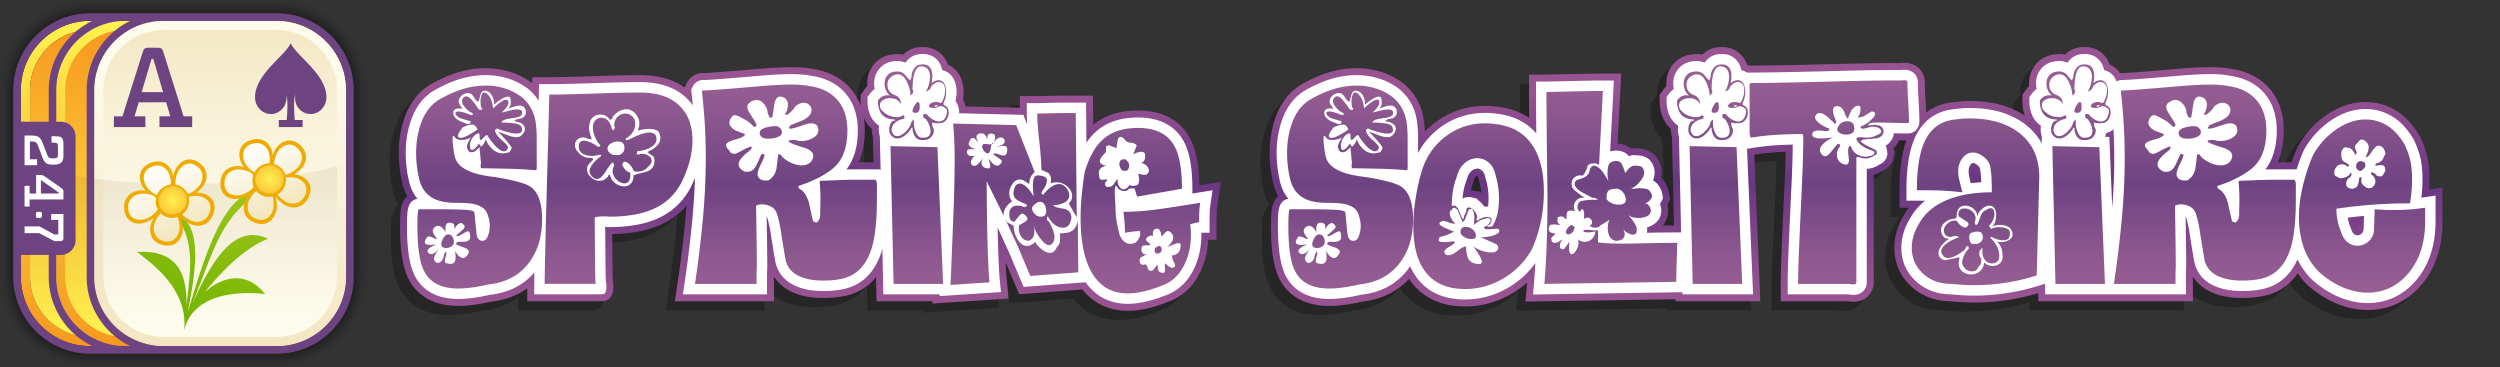
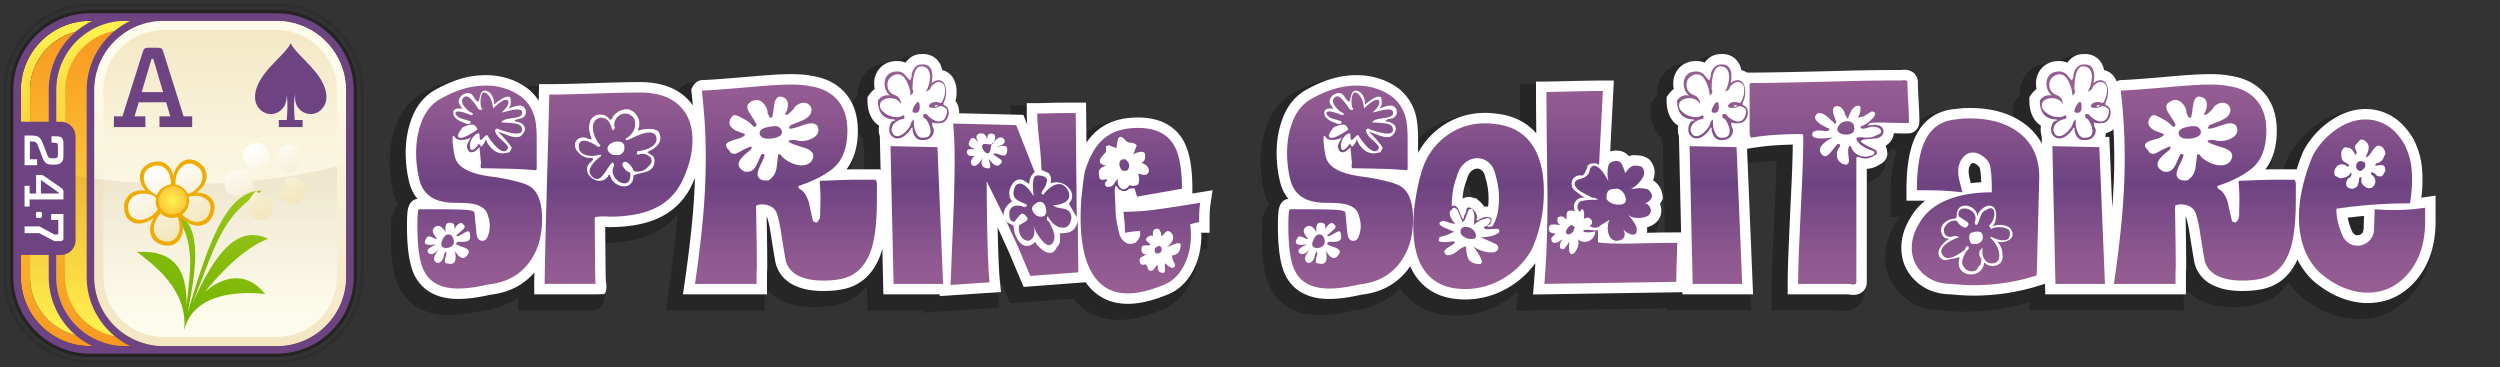
<svg xmlns="http://www.w3.org/2000/svg" xmlns:xlink="http://www.w3.org/1999/xlink" width="1090" height="160" viewBox="0 0 1090 160" preserveAspectRatio="xMinYMin">
  <rect x="0" y="0" width="1090" height="160" fill="#333333" stroke="none" />
  <defs>
    <linearGradient id="n" x1="809.259" y1="31.465" x2="809.259" y2="128.889" gradientUnits="userSpaceOnUse">
      <stop offset="0" stop-color="#985f94" />
      <stop offset=".16" stop-color="#8f5990" />
      <stop offset=".42" stop-color="#764885" />
      <stop offset=".5" stop-color="#6e4382" />
      <stop offset=".58" stop-color="#764885" />
      <stop offset=".84" stop-color="#8f5990" />
      <stop offset="1" stop-color="#985f94" />
    </linearGradient>
    <linearGradient id="a" x1="1444.331" y1="50.069" x2="1444.331" y2="-91.744" gradientTransform="translate(-1364.331 100.838)" gradientUnits="userSpaceOnUse">
      <stop offset="0" stop-color="#f7981f" />
      <stop offset="1" stop-color="#fff150" />
    </linearGradient>
    <linearGradient id="b" x1="203.947" y1="-127.97" x2="203.947" y2="-261.782" gradientTransform="translate(-123.947 274.876)" gradientUnits="userSpaceOnUse">
      <stop offset="0" stop-color="#fff150" />
      <stop offset="1" stop-color="#f7981f" />
    </linearGradient>
    <linearGradient id="e" x1="1452.045" y1="50.069" x2="1452.045" y2="-91.744" xlink:href="#a" />
    <linearGradient id="f" x1="211.662" x2="211.662" xlink:href="#b" />
    <linearGradient id="g" x1="171.353" y1="143.056" x2="171.353" y2="1.242" gradientTransform="translate(-75.365 7.851)" gradientUnits="userSpaceOnUse">
      <stop offset=".1" stop-color="#fdfcec" />
      <stop offset=".378" stop-color="#fcf9e7" />
      <stop offset=".665" stop-color="#f9f3db" />
      <stop offset=".956" stop-color="#f4e8c6" />
      <stop offset="1" stop-color="#f4e6c3" />
    </linearGradient>
    <linearGradient id="h" x1="1460.319" y1="50.069" x2="1460.319" y2="-91.744" gradientTransform="translate(-1364.331 100.838)" gradientUnits="userSpaceOnUse">
      <stop offset="0" stop-color="#f4e6c3" />
      <stop offset=".9" stop-color="#fdfcec" />
    </linearGradient>
    <linearGradient id="i" x1="1444.331" y1="46.068" x2="1444.331" y2="-28.285" gradientTransform="translate(-1364.331 100.838)" gradientUnits="userSpaceOnUse">
      <stop offset=".1" stop-color="#7c4c10" stop-opacity="0" />
      <stop offset=".9" stop-color="#7c4c10" stop-opacity=".09" />
    </linearGradient>
    <linearGradient id="j" x1="5.498" y1="493.212" x2="5.498" y2="424.402" gradientTransform="rotate(20.103 1028.88 525.02)" gradientUnits="userSpaceOnUse">
      <stop offset="0" stop-color="#71b300" />
      <stop offset=".119" stop-color="#76b503" />
      <stop offset="1" stop-color="#9dc61b" />
    </linearGradient>
    <linearGradient id="c" x1="-30.17" y1="430.667" x2="-6.865" y2="453.972" gradientTransform="rotate(20.103 1028.88 525.02)" gradientUnits="userSpaceOnUse">
      <stop offset="0" stop-color="#fff" />
      <stop offset=".515" stop-color="#f8f2dd" />
      <stop offset="1" stop-color="#f2e6ba" />
    </linearGradient>
    <linearGradient id="k" x1="6.554" y1="407.091" x2="29.388" y2="429.925" xlink:href="#c" />
    <linearGradient id="m" x1="619.394" y1="40.375" x2="619.394" y2="127.266" gradientUnits="userSpaceOnUse">
      <stop offset="0" stop-color="#985393" />
      <stop offset=".45" stop-color="#6a3682" />
      <stop offset="1" stop-color="#985393" />
    </linearGradient>
    <radialGradient id="d" cx="-17.073" cy="441.758" fx="-17.073" fy="441.758" r="6.164" gradientTransform="rotate(20.103 1028.88 525.02)" gradientUnits="userSpaceOnUse">
      <stop offset="0" stop-color="#fff150" />
      <stop offset=".963" stop-color="#fbca3a" />
      <stop offset="1" stop-color="#fbc93a" />
    </radialGradient>
    <radialGradient id="l" cx="51.311" cy="321.239" fx="51.311" fy="321.239" r="6.164" gradientTransform="rotate(26.261 605.348 341.625)" xlink:href="#d" />
  </defs>
-   <path d="M120.718 0H39.282C17.622 0 0 17.622 0 39.282v81.436C0 142.378 17.622 160 39.282 160h81.436c21.66 0 39.282-17.622 39.282-39.282V39.282C160 17.622 142.378 0 120.718 0Zm37.827 120.718c0 20.858-16.969 37.827-37.827 37.827H39.282c-20.858 0-37.827-16.969-37.827-37.827V39.282c0-20.858 16.969-37.827 37.827-37.827h81.436c20.858 0 37.827 16.969 37.827 37.827v81.436Z" opacity=".05" />
  <path d="M120.718 1.455H39.282c-20.858 0-37.827 16.969-37.827 37.827v81.436c0 20.858 16.969 37.827 37.827 37.827h81.436c20.858 0 37.827-16.969 37.827-37.827V39.282c0-20.858-16.969-37.827-37.827-37.827Zm36.372 119.263c0 20.056-16.317 36.372-36.372 36.372H39.282c-20.056 0-36.372-16.316-36.372-36.372V39.282C2.91 19.226 19.227 2.91 39.282 2.91h81.436c20.056 0 36.372 16.316 36.372 36.372v81.436Z" opacity=".1" />
-   <path d="M120.718 2.91H39.282C19.226 2.91 2.91 19.226 2.91 39.282v81.436c0 20.056 16.317 36.372 36.372 36.372h81.436c20.056 0 36.372-16.316 36.372-36.372V39.282c0-20.056-16.317-36.372-36.372-36.372Zm34.917 117.808c0 19.253-15.664 34.917-34.917 34.917H39.282c-19.253 0-34.917-15.664-34.917-34.917V39.282c0-19.253 15.664-34.917 34.917-34.917h81.436c19.253 0 34.917 15.664 34.917 34.917v81.436Z" opacity=".2" />
  <path d="M120.718 4.365H39.282c-19.253 0-34.917 15.664-34.917 34.917v81.436c0 19.253 15.664 34.917 34.917 34.917h81.436c19.253 0 34.917-15.664 34.917-34.917V39.282c0-19.253-15.664-34.917-34.917-34.917Zm33.462 116.353c0 18.451-15.011 33.462-33.462 33.462H39.282c-18.451 0-33.462-15.011-33.462-33.462V39.282C5.82 20.831 20.831 5.82 39.282 5.82h81.436c18.451 0 33.462 15.011 33.462 33.462v81.436Z" opacity=".3" />
  <path d="M120.718 9.093H39.282c-16.646 0-30.189 13.543-30.189 30.189v81.436c0 16.646 13.543 30.189 30.189 30.189h81.436c16.646 0 30.189-13.543 30.189-30.189V39.282c0-16.646-13.543-30.189-30.189-30.189Zm26.188 111.625c0 14.404-11.785 26.188-26.188 26.188H39.282a25.999 25.999 0 0 1-14.616-4.488 26.563 26.563 0 0 1-5.574-5.067 26.3 26.3 0 0 1-3.933-6.465 25.942 25.942 0 0 1-2.066-10.168V39.282c0-.9.046-1.79.136-2.668.808-7.897 5.164-14.785 11.436-19.032a26.157 26.157 0 0 1 9.355-3.953 26.007 26.007 0 0 1 5.261-.535h81.436c14.403 0 26.188 11.784 26.188 26.188v81.436Z" fill="url(#a)" />
  <path d="M120.718 13.094H39.282a26.01 26.01 0 0 0-14.616 4.488c-6.272 4.246-10.628 11.134-11.436 19.032-.09.878-.136 1.767-.136 2.668v81.436c0 3.601.737 7.038 2.066 10.168a26.27 26.27 0 0 0 3.933 6.465 26.553 26.553 0 0 0 5.574 5.067 25.994 25.994 0 0 0 14.616 4.488h81.436c14.403 0 26.188-11.784 26.188-26.188V39.282c0-14.404-11.785-26.188-26.188-26.188Z" fill="url(#b)" />
  <path d="M120.718 9.093H54.712c-16.646 0-30.189 13.543-30.189 30.189v81.436c0 16.646 13.543 30.189 30.189 30.189h66.006c16.646 0 30.189-13.543 30.189-30.189V39.282c0-16.646-13.543-30.189-30.189-30.189Zm26.188 111.625c0 14.404-11.785 26.188-26.188 26.188H54.712a25.999 25.999 0 0 1-14.616-4.488 26.563 26.563 0 0 1-5.574-5.067 26.3 26.3 0 0 1-3.933-6.465 25.942 25.942 0 0 1-2.066-10.168V39.282c0-.9.046-1.79.136-2.668.808-7.897 5.164-14.785 11.436-19.032a26.157 26.157 0 0 1 9.355-3.953 26.007 26.007 0 0 1 5.261-.535h66.006c14.403 0 26.188 11.784 26.188 26.188v81.436Z" fill="url(#e)" />
  <path d="M120.718 13.094H54.712a26.01 26.01 0 0 0-14.616 4.488c-6.272 4.246-10.628 11.134-11.436 19.032-.09.878-.136 1.767-.136 2.668v81.436c0 3.601.737 7.038 2.066 10.168a26.27 26.27 0 0 0 3.933 6.465 26.553 26.553 0 0 0 5.574 5.067 25.994 25.994 0 0 0 14.616 4.488h66.006c14.403 0 26.188-11.784 26.188-26.188V39.282c0-14.404-11.785-26.188-26.188-26.188Z" fill="url(#f)" />
  <rect x="41.069" y="9.093" width="109.837" height="141.814" rx="30.189" ry="30.189" fill="url(#g)" />
  <path d="M120.718 9.093h-49.46c-16.646 0-30.189 13.543-30.189 30.189v81.436c0 16.646 13.543 30.189 30.189 30.189h49.46c16.646 0 30.189-13.543 30.189-30.189V39.282c0-16.646-13.543-30.189-30.189-30.189Zm26.188 111.625c0 14.404-11.785 26.188-26.188 26.188h-49.46a25.999 25.999 0 0 1-14.616-4.488 26.563 26.563 0 0 1-5.574-5.067 26.3 26.3 0 0 1-3.933-6.465 25.942 25.942 0 0 1-2.066-10.168V39.282c0-.9.046-1.79.136-2.668.808-7.897 5.164-14.785 11.436-19.032a26.157 26.157 0 0 1 9.355-3.953 26.007 26.007 0 0 1 5.261-.535h49.46c14.403 0 26.188 11.784 26.188 26.188v81.436Z" fill="url(#h)" />
  <path d="M80.001 80.275c-25.106 0-48.27-2.874-66.907-7.722v48.166c0 3.601.737 7.038 2.066 10.168a26.3 26.3 0 0 0 3.933 6.465 26.538 26.538 0 0 0 5.573 5.066 25.994 25.994 0 0 0 14.616 4.488h81.436c14.403 0 26.188-11.784 26.188-26.188V72.553c-18.637 4.848-41.8 7.722-66.905 7.722Z" fill="url(#i)" />
  <path d="M120.718 5.82H39.281C20.83 5.82 5.819 20.831 5.819 39.282v81.436c0 18.451 15.011 33.462 33.462 33.462h81.436c18.451 0 33.462-15.011 33.462-33.462V39.282c0-18.451-15.011-33.462-33.462-33.462ZM9.093 39.282c0-16.646 13.543-30.189 30.189-30.189h1.004c-11.25 5.397-19.037 16.9-19.037 30.189v13.791H9.093V39.282Zm30.189 111.625c-16.646 0-30.189-13.543-30.189-30.189v-9.568h12.156v9.568c0 13.289 7.787 24.792 19.037 30.189h-1.004Zm15.43 0c-16.646 0-30.189-13.543-30.189-30.189v-9.568h1.989a6.436 6.436 0 0 0 6.434-6.434V59.508a6.434 6.434 0 0 0-6.434-6.435h-1.989V39.282c0-16.646 13.543-30.189 30.189-30.189h2.122c-11.25 5.397-19.037 16.9-19.037 30.189v81.436c0 13.289 7.787 24.792 19.037 30.189h-2.121Zm96.195-30.189c0 16.646-13.543 30.189-30.189 30.189h-49.46c-16.646 0-30.189-13.543-30.189-30.189V39.282c0-16.646 13.543-30.189 30.189-30.189h49.46c16.646 0 30.189 13.543 30.189 30.189v81.436Z" fill="#6e4382" />
  <path d="M19.981 71.051c-.605-.452-1.039-1.325-1.551-2.625l-1.961-5.094c-.146-.374-.41-.874-.65-1.123-.342-.348-.799-.526-2.088-.526h-.701v7.744h3.148v2.595h-5.474V59.089h2.664c2.423 0 3.223.273 4.019 1.098.466.474.8 1.048 1.262 2.247l1.988 5.169c.293.772.532.973.77 1.122.319.2.583.326 1.751.326 1.11 0 1.571-.147 1.811-.402.147-.144.293-.448.293-1.096v-3.845c0-.749-.146-.973-.315-1.147-.167-.177-.505-.351-2.493-.399v-2.751c2.834.054 3.689-.108 4.394.616.508.523.811 1.132.811 2.582v5.294c0 1.526-.314 2.325-.844 2.873-.707.725-1.575 1.024-3.537 1.024-1.844 0-2.499-.149-3.297-.747Zm7.678 12.445v3.472h-14.75v3.07h-2.206v-9.013h2.206v3.345h2.837v-8.107l2.006.015c.631 0 1.038.149 1.649.574l7.244 5.046c.725.499 1.014.874 1.014 1.598Zm-2.083.447-7.75-5.467v5.893h7.75v-.427Zm-9.734 8.651c-.137.147-.17.303-.17.625v.958c0 .321.033.478.17.625.161.186.375.264 1.147.264.77 0 .981-.078 1.147-.264.131-.147.167-.303.167-.625v-.958c0-.321-.036-.478-.167-.625-.167-.186-.377-.264-1.147-.264-.772 0-.987.078-1.147.264Zm-5.111 9.05 6.333-.006 6.614 3.496h3.231l.748-.769V93.311h-5.35v2.622h3.1v6.269l-1.729.033-6.484-3.529-6.464.006v2.932Z" fill="#fff" />
  <path d="M115.619 128.235c-8.315-10.616-18.924-7.451-26.269-.949 11.153-13.884 21.134-20.873 27.531-23.158-14.891-7.149-24.78 10.083-32.961 28.159 10.056-25.125 12.427-37.859 30.357-49.163-15.67-.366-23.644 23.535-32.419 53.038 4.181-21.48 6.31-38.474-6.054-44.106 9.348 13.746 7.48 23.11 5.501 41.358.425-15.837-5.33-24.525-21.532-23.565 6.152 4.905 22.368 15.994 20.536 34.116 4.926-20.443 35.31-15.73 35.31-15.73Z" fill="url(#j)" />
  <path d="M93.316 92.229c.538-2.12.165-4.035-1.079-5.538-1.679-2.029-4.495-2.811-6.54-2.687l-.086.006a17.471 17.471 0 0 0 2.265-2.013c1.625-1.691 2.441-4.075 2.129-6.223-.315-2.168-1.727-4.021-4.082-5.359-1.832-1.038-3.743-1.184-5.522-.415-2.491 1.079-4.105 3.627-4.599 5.673-.109.446-.2.889-.274 1.321a19.638 19.638 0 0 0-.203-1.028c-.497-2.208-1.997-4.125-3.913-5.006-1.408-.644-3.742-1.066-6.88.597-1.945 1.031-3.138 2.618-3.452 4.59-.418 2.626.807 5.266 2.206 6.718.097.1.193.198.29.293a18.566 18.566 0 0 0-2.043-.126c-2.278-.021-4.539 1.011-5.902 2.692-1.416 1.747-1.848 4.098-1.25 6.799.463 2.087 1.637 3.598 3.396 4.369 2.431 1.059 5.361.485 7.174-.567a17.908 17.908 0 0 0 2.182-1.474 18.386 18.386 0 0 0-1.099 2.23c-.896 2.15-.788 4.641.282 6.502.771 1.341 2.002 2.329 3.615 2.919.668.244 1.402.421 2.195.526 2.122.282 3.977-.308 5.364-1.705 1.906-1.92 2.47-4.847 2.183-6.896-.239-1.709-.631-3.116-1.191-4.234.896 1.213 2.309 2.324 4.253 3.346 1.975 1.037 4.413 1.147 6.359.281 1.443-.643 3.348-2.134 4.225-5.59Z" fill="#efab00" />
  <path d="M65.409 73.062c4.701-2.486 7.959.746 8.694 3.817.296 1.228.46 2.424.407 3.518-2.749.308-5.061 2.147-6.072 4.639-1.279-.415-2.538-1.376-3.806-2.726-2.15-2.283-3.266-7.11.778-9.248Zm11.135 7.397a7.09 7.09 0 0 1 5.285 4.096c1.621-.322 3.189-1.522 4.643-3.079 2.187-2.337 3.189-6.892-1.351-9.478-3.906-2.228-7.364 1.411-8.154 4.504-.377 1.477-.542 2.806-.423 3.957Zm-8.656 7.279c.006-.5.062-.988.163-1.461-1.28-1.418-3.496-1.862-5.965-1.849-3.158.016-7.151 2.444-6.02 7.589.971 4.426 5.927 4.441 8.708 2.875 1.902-1.072 3.299-2.253 3.965-3.643a7.205 7.205 0 0 1-.852-3.511Zm23.711 4.184c1.134-4.433-3.234-6.697-6.394-6.547-1.091.052-2.079.189-2.949.432.139.578.218 1.18.211 1.805-.03 2.409-1.219 4.55-3.024 5.9.828.985 2.04 1.811 3.428 2.516 2.797 1.42 7.411 1.043 8.728-4.106Zm-14.224 2.685a7.277 7.277 0 0 1-2.289.391 7.085 7.085 0 0 1-5.009-1.991c-1.061.958-1.883 2.397-2.539 4.035-1.189 2.963-.454 7.535 4.752 8.234 4.479.603 6.381-4.036 5.984-7.181-.17-1.348-.455-2.526-.899-3.488Z" fill="url(#c)" />
  <path d="M69.122 87.381c-.045 3.41 2.674 6.153 6.069 6.122 3.395-.029 6.181-2.817 6.224-6.227.042-3.411-2.675-6.153-6.07-6.124-3.395.029-6.183 2.818-6.223 6.229Z" fill="url(#d)" />
-   <path data-name="base" d="M134.934 85.014c.762-2.05.597-3.994-.479-5.621-1.452-2.198-4.168-3.277-6.214-3.373-.029-.001-.057-.003-.086-.003.796-.46 1.624-1.05 2.468-1.758 1.797-1.507 2.864-3.79 2.784-5.958-.081-2.19-1.285-4.183-3.484-5.766-1.711-1.228-3.595-1.579-5.446-1.004-2.592.805-4.47 3.165-5.181 5.146-.156.432-.294.862-.414 1.284a19.53 19.53 0 0 0-.092-1.044c-.258-2.248-1.543-4.316-3.354-5.397-1.331-.792-3.606-1.462-6.904-.144-2.044.817-3.401 2.267-3.925 4.193-.697 2.566.237 5.322 1.473 6.915.085.11.171.218.257.323a18.78 18.78 0 0 0-2.018-.344c-2.262-.265-4.622.519-6.157 2.044-1.595 1.585-2.277 3.876-1.972 6.625.236 2.124 1.242 3.753 2.908 4.708 2.303 1.314 5.278 1.058 7.193.205a17.896 17.896 0 0 0 2.327-1.231c-.46.621-.907 1.324-1.332 2.1-1.122 2.042-1.282 4.53-.417 6.495.623 1.416 1.74 2.53 3.281 3.29a10.27 10.27 0 0 0 2.126.758c2.08.508 3.987.121 5.516-1.12 2.101-1.705 2.976-4.554 2.91-6.622-.054-1.725-.293-3.165-.73-4.337.76 1.302 2.047 2.558 3.869 3.783 1.852 1.243 4.264 1.614 6.292.961 1.504-.484 3.557-1.763 4.8-5.105Z" fill="#efab00" />
  <path data-name="petals" d="M109.244 62.963c4.941-1.967 7.833 1.595 8.234 4.728.163 1.253.197 2.46.027 3.541-2.767.012-5.262 1.591-6.535 3.961-1.227-.55-2.376-1.641-3.492-3.119-1.893-2.5-2.485-7.42 1.765-9.111Zm10.277 8.55a7.093 7.093 0 0 1 4.816 4.64c1.647-.147 3.334-1.171 4.947-2.563 2.425-2.089 3.91-6.51-.327-9.568-3.644-2.634-7.473.613-8.59 3.604-.533 1.428-.84 2.732-.845 3.889Zm-9.387 6.308a7.38 7.38 0 0 1 .319-1.435c-1.12-1.547-3.276-2.226-5.732-2.478-3.142-.323-7.372 1.663-6.799 6.9.49 4.505 5.416 5.051 8.35 3.792 2.006-.862 3.522-1.887 4.333-3.196a7.193 7.193 0 0 1-.47-3.582Zm23.125 6.703c1.603-4.286-2.497-7.006-5.655-7.195-1.09-.065-2.087-.035-2.978.113.077.589.09 1.197.016 1.817-.288 2.392-1.7 4.393-3.639 5.542.718 1.068 1.834 2.019 3.139 2.869 2.628 1.712 7.256 1.832 9.118-3.146Zm-14.43 1.143a7.304 7.304 0 0 1-2.318.144 7.085 7.085 0 0 1-4.767-2.517c-1.158.838-2.129 2.181-2.957 3.739-1.5 2.818-1.26 7.443 3.842 8.696 4.389 1.08 6.777-3.328 6.72-6.497-.025-1.359-.181-2.561-.52-3.565Z" fill="url(#k)" />
-   <path data-name="center" d="M111.399 77.598c-.41 3.385 1.999 6.405 5.377 6.737 3.379.336 6.448-2.138 6.856-5.524.407-3.387-2-6.405-5.378-6.739-3.379-.335-6.45 2.139-6.855 5.526Z" fill="url(#l)" />
  <path d="M49.659 55.401v-4.672h3.739l8.901-28.231c.441-1.378.886-1.673 2.36-1.673h4.133c1.474 0 1.917.295 2.358 1.673l8.903 28.231h3.737v4.672H69.528v-4.672h4.722l-1.82-6.148c-2.999 0-8.804.05-11.952.05l-1.82 6.098h4.722v4.672H49.658ZM61.76 40.156h9.342l-4.278-14.511h-.738l-4.327 14.511Zm64.994-21.311c-2.549 5.628-15.566 13.514-15.566 23.535 0 4.055 3.099 7.343 6.917 7.343 2.563 0 4.799-1.485 5.993-3.683 1.331-2.835.633-4.862.633-4.862.939 2.123.558 8.012.273 11.13h-3.443v3.093h10.385v-3.093h-3.431c-.268-3.126-.628-9.033.265-11.13 0 0-.536 2.539.629 4.862 1.193 2.198 3.427 3.683 5.993 3.683 3.818 0 6.914-3.289 6.914-7.343 0-10.021-12.988-17.84-15.563-23.535Z" fill="#6e4382" />
  <path d="M173.581 89.53c-1.415 1.278-2.657 3.42-2.964 7.002a58.868 58.868 0 0 0-.195 4.952v1.118c0 10.562 1.225 18.096 3.748 23.043 2.751 5.347 8.733 11.721 21.619 11.721 4.169 0 9.037-.635 14.472-1.884 5.997-.685 11.233-2.618 15.642-5.773v5.642h29.909l3.049-.07c1.866 0 3.393-1.149 4.089-3.073.32-.882.483-1.978.483-3.254 0-.652 0-1.672-.233-2.639-.049-1.003-.142-4.075-.211-13.368l-.051-6.916c7.682-.131 14.293-1.286 19.671-3.437 5.072-2.028 9.328-5.007 12.729-8.903a282.47 282.47 0 0 1-.388 4.698c-.805 8.809-1.955 18.324-3.418 28.28l-1.276 8.682h43.205v-10.769c1.899 2.975 4.71 5.338 8.242 6.872 3.646 1.623 8.106 2.444 13.257 2.444 2.983 0 5.73-.222 8.088-.648 4.663-.716 10.385-2.848 14.913-8.439l.235 10.54h24.364l-.038.985 33.233-2.187-.766-7.795c-.193-1.949-.367-4.635-.521-8.027a2144.34 2144.34 0 0 0 3.786 8.946l2.128 4.993 27.527-2.06c4.867 6.082 11.688 9.283 19.829 9.283 5.061 0 10.785-1.244 17.023-3.698 6.129-2.07 10.858-6.214 14.066-12.313 2.359-4.471 3.689-9.5 3.957-14.973h3.631v-7.582c0-1.275.015-2.586.052-3.941a28.54 28.54 0 0 1 .311-3.437l1.538-10.268-9.409 1.525c-.129-9.07-1.496-15.867-4.166-20.751-2.978-5.415-9.304-11.871-22.531-11.871-1.811 0-3.784.138-5.913.415-5.3.779-9.869 2.732-13.638 5.818l-.122-12.722h-7.509c-5.233 0-9.098.039-11.492.116-2.172.071-3.933.107-5.285.107h-7.583v5.071l-23.708-.579a10.747 10.747 0 0 0-1.129-2.982c.194-1.067.293-2.18.293-3.323 0-2.834-.625-5.351-1.857-7.485-1.171-2.025-2.886-3.547-4.941-4.416a10.713 10.713 0 0 0-1.48-2.922c-2.098-3.037-5.532-4.78-9.425-4.78-.432 0-.884.02-1.355.065-2.74.129-5.267 1.276-7.262 3.264a12.357 12.357 0 0 0-2.516-.256c-5.046 0-8.093 2.141-9.758 3.938-2.237 2.414-3.419 5.453-3.419 8.789 0 .426.018.852.05 1.272a13.959 13.959 0 0 0-1.523 1.79l-1.433 1.985v2.448c0 .858.045 1.69.137 2.497a23.979 23.979 0 0 0-4.44-7.627c-4.042-4.671-9.616-7.566-16.564-8.606-2.642-.525-5.704-.781-9.356-.781-3.819 0-8.751.266-15.087.812-17.614 1.532-22.22 1.761-23.394 1.761-3.079 0-5.781 1.737-7.232 4.645l-.8 1.602c-5.068-3.556-11.6-5.352-19.484-5.352-4.413 0-10.902.149-19.835.452-8.58.294-15.193.442-19.651.442H228.1l-.063 2.63a31.84 31.84 0 0 0-9.474-4.901c-6.86-2.189-14.677-2.185-22.284-.011-3.668 1.049-7.622 2.734-11.755 5.012-5.195 2.861-9.056 7.31-11.469 13.224-2.118 5.182-3.193 10.907-3.193 17.018 0 4.448.52 8.895 1.547 13.219.494 2.079 1.221 3.984 2.171 5.701Zm199.478-28.649a34.71 34.71 0 0 0-.434-5.577c.826 1.931 2.002 3.583 3.503 4.898-.002.077-.002.154-.002.23 0 1.213.158 2.375.472 3.467l.243 10.876H370.4c1.766-3.952 2.659-8.603 2.659-13.894Zm682.043 25.741c.094-1.441.142-2.944.142-4.489 0-3.317-.273-6.389-.813-9.124-.565-2.875-1.626-5.977-3.215-9.336l-.262-.485c-2.864-4.867-6.312-8.554-10.253-10.962-4.065-2.481-8.535-3.737-13.286-3.737-5.872 0-11.631 1.917-17.112 5.703-5.16 3.562-9.346 8.182-12.505 13.858l-.263.537a80.534 80.534 0 0 0-2.382 6.188h-6.102c1.766-3.951 2.658-8.603 2.658-13.894 0-7.365-2.072-13.494-6.155-18.218-4.044-4.671-9.617-7.567-16.567-8.608-2.642-.525-5.703-.78-9.357-.78-3.815 0-8.751.266-15.087.812-17.611 1.532-22.214 1.761-23.391 1.761-.257 0-.518.014-.775.04-1.14-1.664-2.68-2.928-4.483-3.689-.369-1.095-.867-2.077-1.479-2.916-2.093-3.041-5.532-4.786-9.426-4.786-.434 0-.883.02-1.352.065-2.74.128-5.265 1.273-7.264 3.264a12.372 12.372 0 0 0-2.516-.256c-5.048 0-8.095 2.142-9.757 3.939-2.236 2.413-3.418 5.452-3.418 8.789 0 .426.018.851.05 1.271a14.006 14.006 0 0 0-1.527 1.792l-1.431 1.985v2.447c0 2.407.362 4.619 1.056 6.576-6.448-4.201-14.478-6.33-23.899-6.33-1.231 0-2.215.024-2.978.071-.818.048-2.18.191-3.944.406-4.672.407-8.788 1.96-12.21 4.517a255.91 255.91 0 0 0-.256-5.233c-.215-3.705-.323-6.417-.323-8.063 0-4.054-3.127-8.362-9.031-8.362h-.004l-.432.018c-.777.055-1.306.092-1.583.092-7.755 0-15.234.095-22.239.282-6.923.186-14.666.373-23.23.558-8.451.185-14.984.278-19.408.278h-.77a10.261 10.261 0 0 0-.789-.386 10.804 10.804 0 0 0-1.481-2.934c-2.097-3.041-5.533-4.786-9.427-4.786-.435 0-.885.02-1.353.065-2.741.128-5.268 1.273-7.266 3.264-.818-.17-1.66-.256-2.516-.256-5.048 0-8.091 2.142-9.756 3.939-2.235 2.413-3.417 5.452-3.417 8.789 0 .426.018.851.05 1.271a14.182 14.182 0 0 0-1.529 1.792l-1.428 1.985v2.447c0 5.278 1.733 9.611 4.922 12.407-.002.077-.002.154-.002.23 0 1.213.161 2.378.473 3.469l.86 38.393c-1.603.006-3.241.018-4.903.036a10.03 10.03 0 0 0 2.402-6.551c0-.849-.107-1.687-.312-2.508a5.62 5.62 0 0 0 .067-.135l1.077-2.146-.356-2.375c-.424-2.837-1.686-5.292-3.612-7.11a11.7 11.7 0 0 0 .228-2.28c0-2.761-.969-5.312-2.808-7.384l-.654-.735-.819-.547c-1.445-.958-3.103-1.554-4.947-1.774a25.59 25.59 0 0 0-2.938-.161h-1.233l-.052.016-.146-.106c-1.112-.829-2.966-1.809-5.593-1.915l1.586-30.547h-7.986c-2.965 0-7.685.075-14.435.226-6.407.146-9.809.219-10.175.221h-7.58v7.582c0 2.805.02 6.577.061 11.282-3.898-2.618-8.5-4.233-13.713-4.811a36.91 36.91 0 0 0-5.388-.406c-8.234 0-15.655 2.481-22.055 7.375a36.2 36.2 0 0 0-4.323 3.883c-.138-3.283-.493-5.975-1.076-8.166-1.287-4.921-3.927-9.14-7.924-12.598l-.283-.229a31.812 31.812 0 0 0-9.688-5.063c-6.864-2.19-14.68-2.184-22.287-.012-3.667 1.048-7.618 2.734-11.753 5.012-5.194 2.861-9.055 7.311-11.47 13.223-2.118 5.183-3.19 10.908-3.19 17.018 0 4.449.519 8.896 1.544 13.216.494 2.079 1.221 3.984 2.17 5.703-1.414 1.276-2.654 3.416-2.958 6.996a57.19 57.19 0 0 0-.199 4.958v1.118c0 10.563 1.225 18.098 3.748 23.045 2.753 5.346 8.737 11.718 21.62 11.718 4.17 0 9.036-.635 14.47-1.884 8.35-.951 15.197-4.289 20.392-9.928.039.06.077.119.118.178 5.282 7.867 13.458 11.857 24.307 11.857 7.232 0 14.118-1.898 20.461-5.638a42.13 42.13 0 0 0 6.539-4.75l-.675 8.279 65.458-1.019.018.89h36.902l-2.635-63.912a113.338 113.338 0 0 1 13.709-1.289 490.61 490.61 0 0 1-.485 13.854c-.375 7.766-.746 15.905-1.118 24.417-.376 8.555-.567 15.066-.567 19.348v7.582h29.102c.977.15 1.845.223 2.641.223 5.723 0 8.812-4.366 8.812-8.476V80.17a14.24 14.24 0 0 0 4.113-1.855 8.405 8.405 0 0 0 4.613-5.554l.313-1.268-.128-1.302a18.283 18.283 0 0 0-.209-1.553 10.222 10.222 0 0 0 2.382-3.471c1.242.024 2.285.038 3.145.043-2.007 5.548-2.997 12.654-2.997 21.728v7.582h4.022a27.831 27.831 0 0 0-2.083 3.232c-2.771 4.586-4.173 9.378-4.173 14.243 0 6.644 2.448 12.293 7.28 16.79 4.58 4.266 10.374 6.473 17.217 6.561 3.608.373 6.986.562 10.04.562 9.633 0 19.107-1.38 28.191-4.103l.077 3.543h67.344v-10.77c1.902 2.975 4.711 5.339 8.243 6.873 3.645 1.622 8.107 2.443 13.259 2.443 2.982 0 5.729-.222 8.087-.647 4.937-.76 11.346-3.181 16.089-10.068a37.577 37.577 0 0 0 4.212 4.992l.303.281c4.044 3.519 8.296 6.196 12.639 7.959 4.473 1.817 8.931 2.739 13.255 2.739 9.559 0 17.581-3.817 23.842-11.348 5.912-7.114 8.906-16.308 8.906-27.328V85.74l-5.846.878Zm-414.033.793h-1.457a9.808 9.808 0 0 0-2.34-.517 18.79 18.79 0 0 1 .876-2.844l.316-.977c.373-1.493.864-2.034 1.059-2.198.27-.229.434-.303.544-.327l.063.056c.078.068.347.373.532 1.36l.207.836a25.146 25.146 0 0 1 1.032 5.531l-.833-.92Z" fill-opacity=".25" />
-   <path d="M177.57 85.541c-1.415 1.278-2.657 3.42-2.964 7.002a58.868 58.868 0 0 0-.195 4.952v1.118c0 10.562 1.225 18.096 3.748 23.043 2.751 5.347 8.733 11.721 21.619 11.721 4.169 0 9.037-.635 14.472-1.884 5.997-.685 11.233-2.618 15.642-5.773v5.642h29.909l3.049-.07c1.866 0 3.393-1.149 4.089-3.073.32-.882.483-1.978.483-3.254 0-.652 0-1.672-.233-2.639-.049-1.003-.142-4.075-.211-13.368l-.051-6.916c7.682-.131 14.293-1.286 19.671-3.437 5.072-2.028 9.328-5.007 12.729-8.903a282.47 282.47 0 0 1-.388 4.698c-.805 8.809-1.955 18.324-3.418 28.28l-1.276 8.682h43.205v-10.769c1.899 2.975 4.71 5.338 8.242 6.872 3.646 1.623 8.106 2.444 13.257 2.444 2.983 0 5.73-.222 8.088-.648 4.663-.716 10.385-2.848 14.913-8.439l.235 10.54h24.364l-.038.985 33.233-2.187-.766-7.795c-.193-1.949-.367-4.635-.521-8.027a2144.34 2144.34 0 0 0 3.786 8.946l2.128 4.993 27.527-2.06c4.867 6.082 11.688 9.283 19.829 9.283 5.061 0 10.785-1.244 17.023-3.698 6.129-2.07 10.858-6.214 14.066-12.313 2.359-4.471 3.689-9.5 3.957-14.973h3.631v-7.582c0-1.275.015-2.586.052-3.941a28.54 28.54 0 0 1 .311-3.437l1.538-10.268-9.409 1.525c-.129-9.07-1.496-15.867-4.166-20.751-2.978-5.415-9.304-11.871-22.531-11.871-1.811 0-3.784.138-5.913.415-5.3.779-9.869 2.732-13.638 5.818l-.122-12.722h-7.509c-5.233 0-9.098.039-11.492.116-2.172.071-3.933.107-5.285.107h-7.583v5.071l-23.708-.579a10.747 10.747 0 0 0-1.129-2.982c.194-1.067.293-2.18.293-3.323 0-2.834-.625-5.351-1.857-7.485-1.171-2.025-2.886-3.547-4.941-4.416a10.713 10.713 0 0 0-1.48-2.922c-2.098-3.037-5.532-4.78-9.425-4.78-.432 0-.884.02-1.355.065-2.74.129-5.267 1.276-7.262 3.264a12.357 12.357 0 0 0-2.516-.256c-5.046 0-8.093 2.141-9.758 3.938-2.237 2.414-3.419 5.453-3.419 8.789 0 .426.018.852.05 1.272a13.959 13.959 0 0 0-1.523 1.79l-1.433 1.985v2.448c0 .858.045 1.69.137 2.497a23.979 23.979 0 0 0-4.44-7.627c-4.042-4.671-9.616-7.566-16.564-8.606-2.642-.525-5.704-.781-9.356-.781-3.819 0-8.751.266-15.087.812-17.614 1.532-22.22 1.761-23.394 1.761-3.079 0-5.781 1.737-7.232 4.645l-.8 1.602c-5.068-3.556-11.6-5.352-19.484-5.352-4.413 0-10.902.149-19.835.452-8.58.294-15.193.442-19.651.442h-7.399l-.063 2.63a31.84 31.84 0 0 0-9.474-4.901c-6.86-2.189-14.677-2.185-22.284-.011-3.668 1.049-7.622 2.734-11.755 5.012-5.195 2.861-9.056 7.31-11.469 13.224-2.118 5.182-3.193 10.907-3.193 17.018 0 4.448.52 8.895 1.547 13.219.494 2.079 1.221 3.984 2.171 5.701Zm199.478-28.649a34.71 34.71 0 0 0-.434-5.577c.826 1.931 2.002 3.583 3.503 4.898-.002.077-.002.154-.002.23 0 1.213.158 2.375.472 3.467l.243 10.876h-6.441c1.766-3.952 2.659-8.603 2.659-13.894Zm682.043 25.741c.094-1.441.142-2.944.142-4.489 0-3.317-.273-6.389-.813-9.124-.565-2.875-1.626-5.977-3.215-9.336l-.262-.485c-2.864-4.867-6.312-8.554-10.253-10.962-4.065-2.481-8.535-3.737-13.286-3.737-5.872 0-11.631 1.917-17.112 5.703-5.16 3.562-9.346 8.182-12.505 13.858l-.263.537a80.534 80.534 0 0 0-2.382 6.188h-6.102c1.766-3.951 2.658-8.603 2.658-13.894 0-7.365-2.072-13.494-6.155-18.218-4.044-4.671-9.617-7.567-16.567-8.608-2.642-.525-5.703-.78-9.357-.78-3.815 0-8.751.266-15.087.812-17.611 1.532-22.214 1.761-23.391 1.761-.257 0-.518.014-.775.04-1.14-1.664-2.68-2.928-4.483-3.689-.369-1.095-.867-2.077-1.479-2.916-2.093-3.041-5.532-4.786-9.426-4.786-.434 0-.883.02-1.352.065-2.74.128-5.265 1.273-7.264 3.264a12.372 12.372 0 0 0-2.516-.256c-5.048 0-8.095 2.142-9.757 3.939-2.236 2.413-3.418 5.452-3.418 8.789 0 .426.018.851.05 1.271a14.006 14.006 0 0 0-1.527 1.792l-1.431 1.985v2.447c0 2.407.362 4.619 1.056 6.576-6.448-4.201-14.478-6.33-23.899-6.33-1.231 0-2.215.024-2.978.071-.818.048-2.18.191-3.944.406-4.672.407-8.788 1.96-12.21 4.517a255.91 255.91 0 0 0-.256-5.233c-.215-3.705-.323-6.417-.323-8.063 0-4.054-3.127-8.362-9.031-8.362h-.004l-.432.018c-.777.055-1.306.092-1.583.092-7.755 0-15.234.095-22.239.282-6.923.186-14.666.373-23.23.558-8.451.185-14.984.278-19.408.278h-.77a10.261 10.261 0 0 0-.789-.386 10.804 10.804 0 0 0-1.481-2.934c-2.097-3.041-5.533-4.786-9.427-4.786-.435 0-.885.02-1.353.065-2.741.128-5.268 1.273-7.266 3.264-.818-.17-1.66-.256-2.516-.256-5.048 0-8.091 2.142-9.756 3.939-2.235 2.413-3.417 5.452-3.417 8.789 0 .426.018.851.05 1.271a14.182 14.182 0 0 0-1.529 1.792l-1.428 1.985v2.447c0 5.278 1.733 9.611 4.922 12.407-.002.077-.002.154-.002.23 0 1.213.161 2.378.473 3.469l.86 38.393c-1.603.006-3.241.018-4.903.036a10.03 10.03 0 0 0 2.402-6.551c0-.849-.107-1.687-.312-2.508a5.62 5.62 0 0 0 .067-.135l1.077-2.146-.356-2.375c-.424-2.837-1.686-5.292-3.612-7.11a11.7 11.7 0 0 0 .228-2.28c0-2.761-.969-5.312-2.808-7.384l-.654-.735-.819-.547c-1.445-.958-3.103-1.554-4.947-1.774a25.59 25.59 0 0 0-2.938-.161h-1.233l-.052.016-.146-.106c-1.112-.829-2.966-1.809-5.593-1.915l1.586-30.547h-7.986c-2.965 0-7.685.075-14.435.226-6.407.146-9.809.219-10.175.221h-7.58v7.582c0 2.805.02 6.577.061 11.282-3.898-2.618-8.5-4.233-13.713-4.811a36.91 36.91 0 0 0-5.388-.406c-8.234 0-15.655 2.481-22.055 7.375a36.2 36.2 0 0 0-4.323 3.883c-.138-3.283-.493-5.975-1.076-8.166-1.287-4.921-3.927-9.14-7.924-12.598l-.283-.229a31.812 31.812 0 0 0-9.688-5.063c-6.864-2.19-14.68-2.184-22.287-.012-3.667 1.048-7.618 2.734-11.753 5.012-5.194 2.861-9.055 7.311-11.47 13.223-2.118 5.183-3.19 10.908-3.19 17.018 0 4.449.519 8.896 1.544 13.216.494 2.079 1.221 3.984 2.17 5.703-1.414 1.276-2.654 3.416-2.958 6.996a57.19 57.19 0 0 0-.199 4.958v1.118c0 10.563 1.225 18.098 3.748 23.045 2.753 5.346 8.737 11.718 21.62 11.718 4.17 0 9.036-.635 14.47-1.884 8.35-.951 15.197-4.289 20.392-9.928.039.06.077.119.118.178 5.282 7.867 13.458 11.857 24.307 11.857 7.232 0 14.118-1.898 20.461-5.638a42.13 42.13 0 0 0 6.539-4.75l-.675 8.279 65.458-1.019.018.89h36.902l-2.635-63.912a113.338 113.338 0 0 1 13.709-1.289 490.61 490.61 0 0 1-.485 13.854c-.375 7.766-.746 15.905-1.118 24.417-.376 8.555-.567 15.066-.567 19.348v7.582h29.102c.977.15 1.845.223 2.641.223 5.723 0 8.812-4.366 8.812-8.476V76.181a14.24 14.24 0 0 0 4.113-1.855 8.405 8.405 0 0 0 4.613-5.554l.313-1.268-.128-1.302a18.283 18.283 0 0 0-.209-1.553 10.222 10.222 0 0 0 2.382-3.471c1.242.024 2.285.038 3.145.043-2.007 5.548-2.997 12.654-2.997 21.728v7.582h4.022a27.831 27.831 0 0 0-2.083 3.232c-2.771 4.586-4.173 9.378-4.173 14.243 0 6.644 2.448 12.293 7.28 16.79 4.58 4.266 10.374 6.473 17.217 6.561 3.608.373 6.986.562 10.04.562 9.633 0 19.107-1.38 28.191-4.103l.077 3.543h67.344v-10.77c1.902 2.975 4.711 5.339 8.243 6.873 3.645 1.622 8.107 2.443 13.259 2.443 2.982 0 5.729-.222 8.087-.647 4.937-.76 11.346-3.181 16.089-10.068a37.577 37.577 0 0 0 4.212 4.992l.303.281c4.044 3.519 8.296 6.196 12.639 7.959 4.473 1.817 8.931 2.739 13.255 2.739 9.559 0 17.581-3.817 23.842-11.348 5.912-7.114 8.906-16.308 8.906-27.328V81.751l-5.846.878Zm-414.033.793h-1.457a9.808 9.808 0 0 0-2.34-.517 18.79 18.79 0 0 1 .876-2.844l.316-.977c.373-1.493.864-2.034 1.059-2.198.27-.229.434-.303.544-.327l.063.056c.078.068.347.373.532 1.36l.207.836a25.146 25.146 0 0 1 1.032 5.531l-.833-.92Z" fill="url(#m)" />
  <path d="M519.874 84.373v-2.091c0-9.289-1.243-16.076-3.805-20.758-2.584-4.7-8.124-10.301-19.871-10.301-1.681 0-3.498.125-5.471.383-6.151.905-11.184 3.559-14.958 7.886a27.14 27.14 0 0 0-2.078 2.733l-.17-17.49h-4.506c-5.207 0-9.04.038-11.39.114-2.215.073-4.01.11-5.387.11h-4.55v4.549c0 1.365.062 2.976.193 4.859-.195-.493-.39-.987-.58-1.483l-1.102-2.816-28.029-.684c.004-.109.026-.214.026-.324 0-1.972-.571-3.696-1.618-5.034a14.89 14.89 0 0 0 .499-3.914c0-2.294-.489-4.301-1.449-5.967-1.089-1.882-2.798-3.127-4.825-3.558-.266-1.408-.756-2.598-1.465-3.575-1.545-2.239-4.004-3.471-6.93-3.471-.362 0-.743.019-1.14.059-2.419.092-4.623 1.295-6.228 3.409a9.067 9.067 0 0 0-.228.309 9.042 9.042 0 0 0-3.536-.703c-3.953 0-6.278 1.612-7.532 2.966-1.709 1.844-2.611 4.17-2.611 6.728 0 .863.081 1.695.237 2.494a10.584 10.584 0 0 0-2.286 2.341l-.86 1.192v1.469c0 5.108 1.807 8.907 5.044 10.995-.082.532-.12 1.081-.12 1.643 0 1.066.154 2.062.46 2.977l.33 14.798-.398-.399h-11.392c-.8 0-1.827.015-3.099.049 3.296-4.264 4.964-9.969 4.964-16.976 0-6.614-1.821-12.075-5.417-16.232-3.57-4.126-8.544-6.683-14.792-7.602-2.46-.496-5.352-.738-8.834-.738-3.736 0-8.583.262-14.825.8-16.843 1.465-22.161 1.772-23.656 1.772-1.903 0-3.591 1.11-4.517 2.966l-.606 1.211.157 1.344c.215 1.849.394 3.705.565 5.562-.656-.929-1.362-1.823-2.166-2.644-4.826-5.006-11.874-7.543-20.948-7.543-4.381 0-10.835.146-19.732.45-8.618.295-15.264.444-19.754.444h-4.439l-.179 7.258a22.252 22.252 0 0 0-4.261-4.918l-.212-.17a28.8 28.8 0 0 0-8.766-4.583c-6.779-2.163-13.998-1.849-20.529.016-3.45.984-7.193 2.584-11.125 4.751-4.574 2.519-7.981 6.461-10.126 11.715-1.97 4.817-2.966 10.157-2.966 15.87a54.2 54.2 0 0 0 1.465 12.518c.709 2.986 1.947 5.52 3.695 7.577-1.918.214-4.025 1.525-4.418 6.085a56.004 56.004 0 0 0-.183 4.695v1.118c0 10.071 1.114 17.151 3.412 21.656 2.365 4.597 7.566 10.075 18.921 10.075 3.983 0 8.678-.62 13.96-1.845 7.997-.877 14.451-4.151 19.245-9.681a333.691 333.691 0 0 0-.058 4.963v4.55h26.809l3.116-.07c2.504 0 1.151-7.054 1.347-5.225-.047-.441-.167-2.694-.25-14.054l-.075-10.082.485-.007.533.131h.549c7.931 0 14.672-1.089 20.034-3.234 6.978-2.791 12.246-7.532 15.69-14.158a57.493 57.493 0 0 0 1.844-4.114 293.532 293.532 0 0 1-1.048 17.157c-.81 8.864-1.966 18.433-3.438 28.445l-.766 5.211h36.661v-8.017c0-1.098.035-2.206.104-3.296l.006-.283c0-4.42-.054-10.052-.168-16.742a2617.56 2617.56 0 0 0-.096-5.729c.04.044.051.079.065.108.636 1.726 1.217 4.288 1.728 7.613a632.724 632.724 0 0 0 1.97 12.054l.043.212c1.058 4.773 4.132 8.39 8.856 10.442 3.256 1.449 7.303 2.183 12.025 2.183 2.804 0 5.407-.213 7.629-.614 5.893-.906 13.736-4.422 17.613-16.053.183-.557.351-1.153.515-1.754l.444 19.875h24.559l-.031.77 26.743-1.761-.462-4.676c-.36-3.663-.653-9.782-.875-18.186a848.685 848.685 0 0 1-.124-5.34c.724 1.602 2.136 4.696 4.945 10.811 1.71 4.088 3.419 8.136 5.127 12.149l1.278 2.995 27.016-2.022c4.331 6.16 10.615 9.398 18.4 9.398 4.697 0 10.074-1.181 15.983-3.515 5.398-1.805 9.579-5.469 12.422-10.88 2.428-4.597 3.658-9.864 3.658-15.657 0-.312-.004-.624-.012-.934h3.592v-4.549c0-1.302.015-2.639.053-4.02.031-1.216.15-2.497.343-3.807l.923-6.161-6.15.997c-.881.144-1.773.287-2.664.429Zm316.978-31.396c0-2.026-.115-5.048-.343-8.99-.218-3.754-.329-6.525-.329-8.238 0-2.649-2.022-5.331-5.89-5.331l-.327.012c-.882.063-1.482.099-1.799.099-7.733 0-15.185.095-22.158.283-6.931.186-14.677.373-23.246.557-8.467.186-15.02.28-19.474.28h-1.607a7.111 7.111 0 0 0-2.468-1.062c-.264-1.408-.754-2.597-1.462-3.571-1.544-2.242-4.006-3.475-6.931-3.475-.366 0-.746.019-1.141.059-2.421.091-4.625 1.295-6.232 3.412-.075.1-.149.203-.221.305a9.085 9.085 0 0 0-3.541-.703c-3.953 0-6.278 1.613-7.531 2.966-1.708 1.844-2.611 4.17-2.611 6.728 0 .863.082 1.694.237 2.492a10.665 10.665 0 0 0-2.287 2.343l-.858 1.192v1.468c0 5.108 1.806 8.907 5.043 10.995-.081.532-.12 1.081-.12 1.643 0 1.068.157 2.065.462 2.978l.938 41.915h-1.663c-3.531 0-7.213.038-11.055.115l-2.148.046a9.04 9.04 0 0 0 .079-1.204c0-.426-.017-.821-.052-1.192a11.233 11.233 0 0 0 2.241-.894c2.516-1.352 3.963-3.69 3.963-6.415 0-.969-.194-1.915-.576-2.832a13.3 13.3 0 0 0 .653-1.169l.644-1.288-.213-1.424c-.535-3.565-2.524-5.467-4.12-6.439a8.765 8.765 0 0 0 .703-3.401 7.97 7.97 0 0 0-2.042-5.368l-.392-.444-.494-.327c-1.044-.692-2.256-1.126-3.615-1.289a22.784 22.784 0 0 0-2.591-.141h-.74l-.704.234c-.201.068-.401.14-.595.22a6.26 6.26 0 0 0-1.205-1.145c-.844-.628-2.232-1.323-4.252-1.323-1.039 0-1.947.131-2.741.352l1.605-30.891h-4.791c-2.926 0-7.623.074-14.364.225-6.441.148-9.859.222-10.245.225h-4.55v4.548c0 4.037.045 10.084.128 18.032-4.236-4.854-10-7.753-17.252-8.562a34.093 34.093 0 0 0-4.946-.373c-7.555 0-14.353 2.272-20.214 6.752a33.083 33.083 0 0 0-9.132 10.731v-5.999c0-4.536-.342-8.029-1.043-10.658-1.125-4.317-3.449-8.022-6.905-11.014l-.211-.172a28.718 28.718 0 0 0-8.764-4.582c-6.78-2.163-14-1.848-20.532.016-3.447.984-7.191 2.583-11.124 4.751-4.571 2.519-7.979 6.46-10.125 11.716-1.969 4.816-2.968 10.154-2.968 15.87 0 4.215.493 8.427 1.465 12.517.708 2.986 1.946 5.519 3.697 7.578-1.923.214-4.029 1.525-4.417 6.082a55.255 55.255 0 0 0-.185 4.697v1.118c0 10.071 1.112 17.151 3.41 21.657 2.365 4.597 7.569 10.073 18.923 10.073 3.983 0 8.677-.619 13.96-1.844 8.388-.92 15.102-4.446 19.956-10.479.501-.626.967-1.281 1.418-1.943a26.07 26.07 0 0 0 2.164 3.975c4.683 6.978 12.012 10.515 21.788 10.515 6.683 0 13.051-1.754 18.92-5.216 4.68-2.762 8.594-6.334 11.7-10.63a326.723 326.723 0 0 1-.592 8.691l-.406 4.996 65.125-1.014.02.937h30.779l-2.621-63.459 2.276-.355c3.657-.574 7.186-.973 10.494-1.186 2.235-.143 4.633-.241 7.164-.29-.054 5.095-.235 10.838-.535 17.121-.375 7.762-.746 15.895-1.121 24.405-.374 8.504-.563 14.969-.563 19.213v4.551h26.308c.918.15 1.704.224 2.402.224 3.795 0 5.779-2.741 5.779-5.445V73.616c2.029-.114 3.927-.765 5.667-1.94 2.26-.995 2.949-2.82 3.149-3.624l.187-.763-.077-.782c-.122-1.223-.27-2.092-.669-2.902l-.027-.051c2.048-1.275 3.316-3.191 3.577-5.454 2.703.064 4.744.094 6.127.094 2.848 0 4.997-2.243 4.997-5.218ZM639.511 78.35c.434-1.726 1.121-2.997 2.047-3.777 1.116-.943 2.019-1.053 2.602-1.053.521 0 1.161.1 1.989.844.736.664 1.222 1.663 1.484 3.054l.122.502c.832 2.69 1.253 5.587 1.253 8.612 0 1.257-.066 2.437-.193 3.527a8.617 8.617 0 0 0-1.679.046 11.51 11.51 0 0 0-.849-1.145 9.877 9.877 0 0 0-1.875-1.734l-.699-.768h-.677a6.763 6.763 0 0 0-2.679-.559c-.864 0-1.749.202-2.554.618l-.123-.106c.072-.817.169-1.628.294-2.426.28-1.813.734-3.51 1.349-5.046l.189-.59Zm417.169 7.711c-.325.05-.652.096-.98.142.101-.82.188-1.618.261-2.393.158-1.777.241-3.685.241-5.666 0-3.118-.256-5.991-.758-8.54-.516-2.633-1.502-5.493-2.924-8.505l-.192-.363c-2.608-4.435-5.707-7.768-9.216-9.91-3.582-2.186-7.523-3.294-11.709-3.294-5.248 0-10.425 1.74-15.39 5.167-4.772 3.294-8.645 7.573-11.512 12.716l-.195.394c-1.105 2.53-2.085 5.218-2.963 8.011h-10.54c-.8 0-1.828.015-3.099.049 3.292-4.264 4.963-9.969 4.963-16.976 0-6.617-1.823-12.077-5.416-16.233-3.57-4.126-8.549-6.682-14.793-7.602-2.46-.496-5.352-.738-8.838-.738-3.734 0-8.582.262-14.822.8-16.843 1.465-22.16 1.772-23.655 1.772-.825 0-1.6.219-2.296.603a10.19 10.19 0 0 0-.644-1.348c-1.088-1.883-2.798-3.128-4.825-3.558-.268-1.408-.756-2.597-1.465-3.571-1.546-2.242-4.007-3.475-6.931-3.475-.362 0-.744.019-1.142.059-2.417.091-4.621 1.295-6.229 3.412-.077.1-.152.203-.225.305a9.06 9.06 0 0 0-3.536-.703c-3.956 0-6.28 1.613-7.533 2.966-1.705 1.844-2.608 4.17-2.608 6.728 0 .863.079 1.694.237 2.492a10.554 10.554 0 0 0-2.287 2.343l-.858 1.192v1.468c0 5.108 1.807 8.907 5.043 10.995a10.787 10.787 0 0 0-.121 1.643c0 1.068.154 2.065.461 2.978l.071 3.191c-1.863-3.436-4.483-6.395-7.861-8.85-6.139-4.431-14.033-6.678-23.47-6.678-1.157 0-2.084.023-2.792.065-.748.045-2.06.18-3.866.4-8.6.748-14.849 5.667-18.063 14.211-2.006 5.269-2.982 12.202-2.982 21.192v4.549h4.55c1.286 0 2.482.004 3.582.009-2.756 2.192-4.972 4.806-6.629 7.825-2.481 4.105-3.738 8.369-3.738 12.673 0 5.769 2.125 10.671 6.315 14.57 4.042 3.765 9.195 5.699 15.323 5.749 3.56.371 6.879.559 9.867.559 9.901 0 19.623-1.502 28.903-4.465l2.228-.713.104 4.621h61.346v-8.017c0-1.115.033-2.222.101-3.292l.011-.288c0-4.374-.058-10.007-.168-16.743l-.097-5.728a.278.278 0 0 1 .06.111c.636 1.719 1.219 4.281 1.727 7.612.57 3.719 1.234 7.774 1.973 12.053l.041.212c1.061 4.775 4.134 8.391 8.857 10.443 3.257 1.448 7.303 2.182 12.028 2.182 2.799 0 5.402-.212 7.625-.613 5.367-.825 12.337-3.835 16.47-13.136 1.593 3.238 3.719 6.2 6.358 8.838l.231.215c3.791 3.299 7.757 5.801 11.788 7.439 4.108 1.669 8.185 2.515 12.113 2.515 8.616 0 15.852-3.45 21.512-10.256 5.444-6.554 8.206-15.097 8.206-25.39V85.273l-5.225.785Zm-192.859-6.623a64.953 64.953 0 0 0-4.536.436 98.415 98.415 0 0 1-.474-1.859c-.399-1.639-.485-2.66-.485-3.227 0-1.06.202-1.924.584-2.582.687-1.147 1.092-1.147 1.243-1.147.486 0 1.058.244 1.703.724.643.477 1.088.948 1.336 1.402.267 1.282.445 2.645.532 4.061.041.661.073 1.393.098 2.192Zm166.844 16.314a136.27 136.27 0 0 0-.115 4.157c-.161 1.192-.579 1.692-.883 1.965-.546.485-1.095.692-1.838.692-.58 0-1.265-.101-2.099-1.224-1.026-2.182-1.742-4.331-2.144-6.424 2.364-.302 4.743-.562 7.134-.787a230.58 230.58 0 0 1-.054 1.621ZM917.83 59.668c.18-.53.307-1.076.38-1.641 1.2-.261 2.302-.847 3.277-1.682.209 4.145.337 8.288.337 12.404 0 7.089-.309 14.416-.883 21.823l-1.274-30.867-1.837-.038Z" fill="#fff" />
  <path d="M612.838 51.186c.596 2.238.894 5.408.894 9.508v13.088c-.073.15-.222.299-.447.447a185.204 185.204 0 0 0-12.302-.671c-3.878-.074-7.72-.15-11.522-.224-.226-.745-.226-1.416 0-2.014l-.673-7.158c-.969 1.044-1.695 1.677-2.177 1.901-.488.224-.918.335-1.289.335-.746 0-1.286-.371-1.62-1.118-.337-.745-.47-1.267-.395-1.567.15-.745.522-1.639 1.121-2.685.147-.296.447-.782.894-1.454l-.225.225a4.71 4.71 0 0 1-.501.391c-.263.188-.467.28-.616.28-1.118.374-2.089.559-2.908.559-.672 0-1.25-.072-1.736-.223-.484-.148-.893-.447-1.23-.895-.335-.447-.575-.671-.726-.671-.225 0-.335.448-.335 1.342 0 1.121.11 2.482.335 4.084.224 1.604.448 2.816.672 3.636.671 2.983 3.169 5.257 7.496 6.822 2.384.896 5.816 1.607 10.288 2.126 8.055 1.342 13.088 2.722 15.103 4.138 3.429 2.313 5.144 7.048 5.144 14.206 0 7.906-2.068 14.429-6.207 19.575-4.136 5.146-9.862 8.092-17.17 8.837-5.075 1.193-9.474 1.79-13.2 1.79-7.311 0-12.266-2.535-14.879-7.606-1.939-3.804-2.908-10.329-2.908-19.576v-1.118c0-1.567.058-3.001.17-4.307.112-1.304.28-1.957.505-1.957h8.277c3.279 0 6.691.056 10.234.169 3.539.111 5.425.502 5.649 1.173l.893 8.949c.225 2.312 1.082 3.468 2.573 3.468 1.193 0 2.013-.744 2.462-2.237.518-1.342.781-2.759.781-4.25 0-1.641-.373-3.449-1.117-5.425-.746-1.975-2.648-3.337-5.705-4.084-1.567-.371-4.214-.559-7.942-.559-4.326 0-7.719-.708-10.18-2.126-2.982-1.714-4.923-4.454-5.817-8.221a49.474 49.474 0 0 1-1.34-11.466c0-5.144.874-9.861 2.629-14.15 1.751-4.286 4.453-7.437 8.109-9.451 3.652-2.014 7.047-3.468 10.177-4.362a35.265 35.265 0 0 1 9.734-1.343c2.758 0 5.481.43 8.164 1.287a24.097 24.097 0 0 1 7.383 3.857c2.757 2.388 4.585 5.296 5.481 8.726Zm-35.011 47.428c0-.672-.413-1.155-1.23-1.454-.896-.148-1.567-.038-2.014.336-.447.373-.671 1.193-.671 2.461v1.341c-.224-.522-.411-.855-.559-1.007-.822-1.192-1.678-1.789-2.573-1.789-.597 0-1.138.224-1.62.671-.488.446-.731.97-.731 1.565 0 .746.596 1.829 1.793 3.245-.076.15-.152.262-.225.336-.669-.297-1.286-.577-1.846-.838-.558-.261-1.023-.393-1.398-.393-.524 0-.896.264-1.118.785-.448.671-.672 1.229-.672 1.678 0 .821.857 1.231 2.573 1.231.148 0 .465-.019.951-.058.485-.036.987-.092 1.51-.166-1.193.521-2.014.932-2.46 1.229-1.418.895-1.754 1.716-1.006 2.462.371.374.782.559 1.231.559.668 0 1.452-.409 2.347-1.23.224-.224.561-.597 1.007-1.119a72.28 72.28 0 0 0-1.23 1.902c-.599.97-.894 1.789-.894 2.461 0 .746.406 1.342 1.23 1.788.894.076 1.62-.28 2.18-1.062.559-.784.839-1.583.839-2.405.224-.448.484-.932.783-1.453.222.074.337.333.337.781 0 .223-.115.746-.337 1.567-.226.822-.336 1.38-.336 1.678 0 .671.297 1.045.895 1.118l1.342.224c.968 0 1.623-.26 1.958-.781.335-.522.501-1.268.501-2.239 0-1.415-.261-2.461-.782-3.131a173.58 173.58 0 0 0 1.902 2.46c.745.746 1.455 1.118 2.125 1.118.818 0 1.601-.67 2.35-2.013.521-1.118-.244-2.013-2.293-2.685-2.05-.672-3.076-1.155-3.076-1.454 0-.296.26-.595.783-.894h2.349c1.042 0 1.844-.224 2.407-.671.557-.447.725-1.306.501-2.573-.075-.895-.409-1.343-1.006-1.343-.225 0-1.568.711-4.029 2.126-.372-.073-.745-.148-1.117-.224.895-.745 1.863-1.583 2.908-2.517 1.042-.932 1.192-1.659.448-2.18-.301-.521-.671-.783-1.118-.783-.6 0-1.195.334-1.789 1.006-.599.672-.969 1.305-1.119 1.902v-1.567Zm-1.23 8.781c-.672.485-1.454.727-2.351.727-1.417 0-2.124-.596-2.124-1.79 0-.296.113-.745.335-1.342.746-1.862 1.679-2.796 2.799-2.796.67 0 1.23.319 1.678.95.446.635.67 1.399.67 2.294 0 .822-.333 1.473-1.006 1.958Zm14.43-67.843c-.969 0-1.643.802-2.014 2.406-.374 1.604-.635 2.403-.783 2.403-.299 0-.86-.557-1.678-1.677-.447-.746-.88-1.287-1.289-1.623-.408-.334-.989-.503-1.732-.503-.301 0-.727.113-1.288.335-.557.223-.988.487-1.284.782-.824.896-1.229 1.754-1.229 2.574 0 .522.222 1.119.669 1.789.225.3.56.783 1.007 1.454a9.118 9.118 0 0 0-.84-.166 5.838 5.838 0 0 0-.836-.058 3.06 3.06 0 0 0-1.625.447c-.484.3-.726.822-.726 1.567 0 1.27.858 2.387 2.573 3.355.521.3 1.34.635 2.461 1.008.521.3 1.005.446 1.454.446.521 0 .855-.224 1.007-.67.149-.447 0-.672-.447-.672a99.715 99.715 0 0 0-3.692-1.119c-1.195-.448-2.014-1.156-2.461-2.125 0-.595.447-.895 1.34-.895.823 0 2.052.3 3.692.895.598.223 1.194.447 1.789.671.597 0 .857-.168.784-.502-.074-.336-.486-.616-1.23-.839-.97-.745-1.715-1.454-2.236-2.124-.821-.97-1.23-1.865-1.23-2.685 0-.522.185-.989.558-1.399.374-.408.782-.616 1.231-.616.671 0 1.416.446 2.237 1.341.82.896 1.713 2.053 2.683 3.468.372.746.858 1.12 1.456 1.12a.749.749 0 0 0 .558-.225c.151-.148.151-.296 0-.447-.446-.371-.672-1.415-.672-3.132 0-.818.168-1.752.505-2.795.335-1.045.951-1.305 1.844-.784 1.268.822 2.164 2.2 2.686 4.139.147.597.297 1.454.447 2.572 1.192-1.118 2.086-1.9 2.685-2.349 1.938-1.415 3.204-1.79 3.802-1.117.447.893.114 2.05-1.006 3.465-.372.447-.97 1.046-1.791 1.79.451-.074 1.472-.315 3.077-.728 1.604-.407 2.854-.615 3.749-.615 1.34 0 2.048.375 2.124 1.12.371 1.417-1.027 2.312-4.196 2.685-3.169.374-4.754 1.007-4.754 1.902 1.791 0 3.598.115 5.425.344 1.828.227 2.926.8 3.302 1.717.146.611.223.993.223 1.147 0 1.069-.859 1.602-2.573 1.602-1.119 0-2.833-.356-5.146-1.066-.67-.157-1.605-.472-2.795-.948-.225-.223-.487-.223-.784 0-.3.224-.446.448-.446.674 0 1.193 1.19 2.796 3.577 4.81 1.12.969 1.792 1.789 2.014 2.461.075.224-.054.579-.39 1.062-.336.487-.802.727-1.4.727-.746 0-1.677-.484-2.797-1.455-1.118-.967-2.421-2.533-3.914-4.697-.224-.596-.487-.896-.783-.896-.226 0-.654.355-1.289 1.062-.633.711-1.061 1.064-1.284 1.064-.374 0-.561-.782-.561-2.349 0-.521-.297-.671-.895-.446-.894.373-1.659 1.062-2.292 2.069-.635 1.006-.952 2.07-.952 3.188 0 1.269.261 1.902.782 1.902s1.194-.448 2.014-1.343c.373-.447.746-.93 1.121-1.453l.894 1.341c.597-.371 1.154-1.08 1.678-2.126.074-.296.225-.631.446-1.006l.675 1.567c.893 1.417 1.88 2.516 2.96 3.299 1.083.784 2.332 1.174 3.749 1.174.67 0 1.414-.112 2.236-.335.372 0 .673-.185.894-.559.225-.371.45-.818.674-1.341.224-.224-.711-1.529-2.798-3.916a189.578 189.578 0 0 0-3.131-3.356c1.34.523 2.756 1.063 4.249 1.623 1.491.558 2.758.838 3.803.838 1.268 0 2.163-.448 2.686-1.343.669-.745 1.007-1.528 1.007-2.348 0-1.119-.821-2.052-2.462-2.798a23.558 23.558 0 0 1-2.236-.558c.371-.224.784-.484 1.231-.783 2.982-.224 4.251-1.567 3.802-4.026-.521-1.267-1.381-1.903-2.571-1.903-.824 0-1.753.189-2.799.56-.52.15-1.23.373-2.123.671.222-.297.521-.744.893-1.342.075-.223.112-.596.112-1.12v-.727c0-.26-.056-.651-.168-1.173-.112-.522-.502-.783-1.174-.783-.819 0-2.089.597-3.802 1.789-.523.375-1.231.933-2.125 1.679 0-2.387-.748-4.212-2.239-5.481-.667-.373-1.304-.56-1.899-.56Zm-5.596 14.766c-.819 0-2.085.375-3.802 1.119-.151 0-.558.502-1.23 1.51-.669 1.007-1.007 1.772-1.007 2.292 0 .524.297.783.895.783.672.299 2.16-.223 4.475-1.567.743-.371 1.789-1.044 3.13-2.014-.523-1.415-1.34-2.124-2.461-2.124Zm66.557-.224c7.532.823 13.089 4.179 16.669 10.069 2.982 4.92 4.474 11.371 4.474 19.351 0 4.849-.502 9.49-1.51 13.926-1.006 4.436-2.331 8.333-3.97 11.689-2.985 5.147-7.066 9.248-12.249 12.304-5.185 3.057-10.721 4.586-16.609 4.586-8.205 0-14.207-2.832-18.013-8.501-3.056-4.547-4.585-10.887-4.585-19.015 0-3.952.355-8.055 1.062-12.305.708-4.25 1.547-7.979 2.519-11.187 1.862-6.412 5.328-11.559 10.402-15.436 5.069-3.877 10.886-5.817 17.451-5.817 1.415 0 2.869.112 4.36.335Zm-17.783 36.467c-.598 0-1.008.297-1.232.894-.597.299-.896.784-.896 1.454 0 .821.281 1.698.84 2.63.559.933 1.136 1.621 1.735 2.068a22.358 22.358 0 0 1-2.239-.334c-1.715-.672-2.794-1.007-3.243-1.007-1.044.299-1.564.708-1.564 1.23 0 .596 1.041 1.324 3.13 2.18 2.087.859 3.169 1.324 3.245 1.399-.674.298-1.493.653-2.46 1.063a18.31 18.31 0 0 1-2.853.95c-.935.224-1.398.711-1.398 1.455 0 .597.37.894 1.118.894.448.076 1.118.113 2.012.113.968 0 1.901-.113 2.797-.336.672.076 1.08.15 1.23.224-.15.523-.745 1.082-1.789 1.677-1.94 1.121-2.908 1.978-2.908 2.575 0 .447.26.933.783 1.453.222.075.595.112 1.117.112 1.044 0 2.35-.632 3.916-1.901 1.568-1.268 2.796-1.901 3.693-1.901 0 2.238.314 4.01.949 5.312.633 1.307 1.918 2.07 3.858 2.294 1.344.226 2.015-.072 2.015-.894s-.559-2.086-1.678-3.803a53.97 53.97 0 0 0-2.014-2.908c2.162 1.493 4.475 2.347 6.936 2.571 1.267.151 2.237.021 2.909-.39.67-.409 1.006-.913 1.006-1.51 0-.968-.559-1.639-1.678-2.014l-5.928-2.685c1.416 0 2.777-.129 4.081-.391 1.306-.259 2.409-.688 3.303-1.287.446-.148.668-.519.668-1.118s-.297-.893-.894-.893c-1.342.073-2.648.15-3.913.224-1.271 0-1.903-.298-1.903-.895 1.193-.521 2.051-1.232 2.571-2.127.597-.595.563-1.155-.112-1.678-.296-.224-.708-.26-1.23-.11-2.162.446-3.988 1.417-5.479 2.908 0-.673.036-1.752.11-3.245 0-1.715-.373-2.983-1.116-3.803-.301 0-.748.15-1.344.447a174.947 174.947 0 0 0-1.679 4.362c-.296.374-.595.747-.894 1.118a404.358 404.358 0 0 1-2.46-5.704l-1.117-.671Zm17.898-13.983c-.448-2.387-1.42-4.252-2.911-5.595-1.493-1.342-3.171-2.011-5.034-2.011-2.012 0-3.858.709-5.535 2.125-1.679 1.417-2.856 3.468-3.524 6.152-.748 1.865-1.288 3.878-1.623 6.041a43.053 43.053 0 0 0-.503 6.598c.224-.148.559-.223 1.007-.223.894 0 1.715.991 2.46 2.966.745 1.976 1.306 2.963 1.679 2.963 0-.894.371-1.974 1.119-3.244 0-1.267.37-1.901 1.117-1.901.821 0 1.639.487 2.46 1.454.823.971 1.23 1.977 1.23 3.02-.372.523-.372.97 0 1.343a12.056 12.056 0 0 1 2.183-1.232c.708-.296 1.36-.446 1.956-.446a3.72 3.72 0 0 1 2.015.56c.225.745.112 1.491-.336 2.235-.449.746-1.082 1.007-1.901.783.449.448.968.672 1.564.672s1.045-.149 1.346-.448a19.234 19.234 0 0 0 2.067-5.425c.409-1.901.616-4.045.616-6.432 0-3.503-.485-6.824-1.452-9.954Zm-11.298 22.707a4.325 4.325 0 0 1 2.238 1.902c.295.447.446.932.446 1.454 0 .446-.112.857-.337 1.231-.446.223-1.005.334-1.678.334-1.118 0-2.182-.316-3.187-.949-1.007-.635-1.509-1.361-1.509-2.182 0-.448.126-.913.39-1.399.259-.484.952-.726 2.071-.726.667 0 1.189.112 1.566.335Zm51.116-25.951a11.93 11.93 0 0 1-.67 1.509c-.225.411-.599.989-1.119 1.735-.223-.074-.599-.112-1.118-.112-1.117 0-2.033.355-2.743 1.062-.709.71-1.061 1.549-1.061 2.517 0 1.493.707 2.685 2.124 3.579l2.798 2.126.895.448h-.895c-1.193 0-2.144.391-2.852 1.175a3.95 3.95 0 0 0-1.061 2.739c0 .746.145 1.419.446 2.015-.821-.225-1.418-.336-1.791-.336-.97 0-1.529.3-1.678.896-.15.596-.224 1.64-.224 3.131-.82-.967-1.567-1.454-2.238-1.454-.375 0-.857.111-1.454.336-.152.374-.224.839-.224 1.397s.072.915.224 1.063l1.007.896c-.672 0-1.493-.074-2.461-.225-.074 0-.707.076-1.9.225-.449.597-.675 1.193-.675 1.789 0 .894.449 1.454 1.347 1.678l1.562.448-.669.671c-.747.67-1.118 1.081-1.118 1.231 0 1.341.486 2.012 1.454 2.012.522 0 .968-.092 1.342-.28a6.468 6.468 0 0 0 1.007-.615l1.008-.671-.672 1.118c-.446 1.12-.523 1.977-.224 2.573.224.447.594.671 1.118.671.446 0 .746-.223.896-.671.297-.296.635-.708 1.007-1.229.149-.224.482-.745 1.006-1.567-.075.373-.129.802-.167 1.286-.038.486-.054.99-.054 1.511 0 .821.092 1.492.278 2.012.186.523.465.784.839.784s.857-.261 1.456-.784c1.042-1.49 1.565-2.908 1.565-4.249 0-.223-.074-.707-.224-1.454.819.746 1.788 1.118 2.908 1.118 1.193 0 2.236-.409 3.132-1.231.896-.818 1.417-1.938 1.565-3.356a12.923 12.923 0 0 1-3.355.448c-.746 0-1.305-.073-1.678-.223-.298-.371-.316-.616-.056-.728.261-.111.764-.166 1.512-.166.073 0 .784.055 2.124.166 1.343.112 2.199.133 2.573.056v5.258c1.64.224 3.279.375 4.921.447 1.64.076 3.281.112 4.923.112h3.02l10.85-.224c3.655-.073 7.27-.111 10.849-.111 0 .223-.075 2.593-.221 7.104-.151 4.513-.226 7.812-.226 9.898l-57.494.894c.894-10.96 1.343-23.414 1.343-37.359 0-.895-.077-7.512-.224-19.856-.151-12.341-.225-21.158-.225-26.453.296 0 3.747-.074 10.345-.224 6.6-.15 11.355-.224 14.264-.224l-1.678 32.326c-.523-.521-1.231-.783-2.126-.783-1.94 0-2.983.71-3.132 2.126Zm-5.481 26.175c-.298 1.418-1.081 2.312-2.347 2.685-.896 0-1.345-.335-1.345-1.006 0-.449.188-.932.56-1.454.671-.968 1.342-1.528 2.015-1.678.372.297.631.485.782.558.446.375.56.672.335.895Zm19.91-28.859c.447.298.933 1.118 1.456 2.461.147.447.373 1.08.671 1.9l.225.448.446-.672c.447-.671.911-1.212 1.399-1.621a5.152 5.152 0 0 1 1.734-.952c.745 0 1.435.039 2.07.112.631.076 1.173.263 1.62.56a3.43 3.43 0 0 1 .895 2.349c0 1.045-.446 2.143-1.342 3.301-.896 1.157-1.827 2.106-2.797 2.851l-1.564.896h1.341c1.045-.15 1.752-.224 2.124-.224 1.343 0 2.573.15 3.692.447 1.121.671 1.789 1.753 2.015 3.244-.599 1.193-1.27 2.013-2.015 2.461l-1.007.447 1.007.335c.968.97 1.455 1.902 1.455 2.796 0 1.046-.521 1.844-1.565 2.405-1.046.56-2.314.838-3.804.838-1.343 0-2.425-.184-3.242-.56l-1.12-.67.896 1.118a25.553 25.553 0 0 1 1.509 2.07c.411.635.764 1.325 1.063 2.07.075.298.115.708.115 1.23 0 1.343-.524 2.013-1.568 2.013-.746 0-1.51-.222-2.294-.67a8.21 8.21 0 0 1-2.071-1.678c.449.819.673 1.528.673 2.125 0 1.94-1.34 2.908-4.029 2.908-1.192-.297-2.05-.952-2.571-1.958-.524-1.006-.784-2.181-.784-3.523 0-1.417.26-2.647.784-3.692l-4.138 2.572c-.447.599-1.157.896-2.125.896-.896 0-1.717-.296-2.461-.896.745-.224 1.118-.744 1.118-1.565 0-.671-.299-1.156-.893-1.453-.077-.224-.337-.373-.785-.449-.446-.072-.783 0-1.008.225-.446.073-.745.15-.894.224v-.672c.073-.149.112-.522.112-1.118 0-.448-.056-.95-.168-1.51-.114-.56-.391-.839-.839-.839-.224.15-.485.523-.783 1.118-.745-.521-1.118-1.267-1.118-2.238 0-.67.224-1.266.669-1.789.449-.521 1.008-.783 1.679-.783a16.59 16.59 0 0 1 3.134-.392c1.115-.036 2.271-.054 3.466-.054-.6-.597-1.454-.896-2.573-.896-.671-.373-2.2-1.193-4.585-2.461-2.014-1.267-3.021-2.461-3.021-3.58 0-.296.075-.577.224-.838.151-.261.336-.485.558-.672.226-.185.449-.279.673-.279l3.02-1.119c1.118-.819 1.792-1.678 2.014-2.573 0-1.118.559-1.938 1.678-2.461 1.269 0 2.61.896 4.027 2.685.597.822 1.454 2.202 2.572 4.14-.298-.968-.446-2.126-.446-3.468 0-1.267.148-2.46.446-3.58.522-1.192 1.679-1.788 3.467-1.788.672 0 1.193.15 1.566.447Zm-1.117 11.633c-1.939 0-3.227.262-3.857.782-.636.523-.953 1.716-.953 3.58.373.746 1.063 1.362 2.068 1.845 1.008.485 2.105.727 3.302.727 2.534 0 3.504-1.079 2.909-3.243-.599-2.013-1.754-3.244-3.469-3.691Zm49.327-46.086c1.194-.821 2.199-1.231 3.02-1.231 1.119 0 1.96.486 2.519 1.454.559.97.838 2.201.838 3.692 0 1.789-.375 3.319-1.118 4.586v1.118c1.491.448 2.237 1.53 2.237 3.245a5.14 5.14 0 0 1-1.063 3.188c-.709.933-1.547 1.399-2.517 1.399-.297.076-.746.111-1.342.111-.668 0-1.452-.111-2.348-.335 0 .15.017.411.056.782.037.375.091.711.168 1.006.372.599.558 1.158.558 1.68 0 1.117-.409 2.088-1.229 2.907-.822.82-1.828 1.229-3.021 1.229-1.641.226-2.89-.185-3.747-1.229-.86-1.044-1.289-2.424-1.289-4.138h-.446l-.222.447a11.194 11.194 0 0 1-2.743 3.018c-1.081.823-2.144 1.232-3.189 1.232-1.191 0-2.199-.559-3.017-1.679-.375-.595-.559-1.342-.559-2.238 0-1.042.222-1.956.669-2.739.446-.784 1.118-1.175 2.013-1.175l-.221-.448c-4.923 0-7.383-2.757-7.383-8.276 1.34-1.865 3.092-2.575 5.256-2.128-1.564-1.342-2.348-3.132-2.348-5.367 0-1.417.463-2.63 1.397-3.637.929-1.006 2.33-1.509 4.193-1.509 1.194 0 2.239.41 3.133 1.231a72.077 72.077 0 0 0 2.35 2.685c.147-.15.373-.673.671-1.567 0-1.416.409-2.665 1.23-3.748.82-1.081 1.79-1.622 2.909-1.622 1.861-.223 3.205.263 4.027 1.455.597.822.895 2.053.895 3.691 0 1.118-.112 2.088-.337 2.909Zm-2.57 3.692c.446-.447.875-1.323 1.286-2.629.408-1.305.617-2.591.617-3.858s-.32-2.33-.952-3.189c-.633-.856-1.623-1.287-2.965-1.287-1.567 0-2.648 1.53-3.244 4.587-.298 1.417-.449 3.244-.449 5.48.598.896.301 1.79-.893 2.685 0-1.789-.523-3.783-1.568-5.983-1.044-2.199-2.386-3.3-4.024-3.3-.599 0-1.195.15-1.792.446-1.789.895-2.683 2.275-2.683 4.139 0 2.088 1.045 3.579 3.132 4.474.745.151 1.396.599 1.959 1.343.557.746.837 1.604.837 2.573-.523-.895-1.191-1.548-2.014-1.957-.821-.41-1.752-.616-2.796-.616-1.194 0-2.22.278-3.075.838-.859.559-1.288 1.286-1.288 2.18 0 .375.037.728.112 1.063.073.336.261.691.562 1.064 1.862 2.088 4.139 3.132 6.821 3.132.371 0 .763-.057 1.174-.168.409-.114.951-.352 1.623-.728.296.447.446.71.446.784 0 .223-.15.523-.446.894-1.493.224-2.741.782-3.747 1.677-1.006.896-1.511 2.015-1.511 3.358.447 1.64 1.269 2.459 2.461 2.459 1.119 0 2.332-.632 3.635-1.901 1.303-1.267 2.105-2.461 2.407-3.58 0-.596.446-1.191 1.34-1.789-.075.223-.112.671-.112 1.343 0 1.717.373 3.3 1.118 4.754.746 1.454 1.791 2.069 3.135 1.845 2.012 0 3.017-.968 3.017-2.908 0-.896-.241-1.882-.725-2.965-.486-1.079-.952-1.846-1.398-2.293-.97-.371-1.267-1.08-.894-2.126h1.34c.672.894 1.527 1.662 2.573 2.294 1.042.635 2.012.952 2.908.952.746 0 1.415-.281 2.012-.84.598-.559 1.007-1.435 1.231-2.629.372-1.043.186-1.845-.557-2.405-.748-.559-1.607-.838-2.575-.838-.522.522-1.38.782-2.572.782-.524 0-.989-.056-1.399-.168-.41-.112-.616-.352-.616-.727 0-.224.226-.559.671-1.006.673-.448 1.455-.672 2.352-.672.446 0 .894.075 1.34.224.224.223.598.223 1.121 0 .446-.67.817-1.472 1.115-2.405a9.626 9.626 0 0 0 .449-2.964c0-1.118-.242-1.994-.729-2.629-.484-.632-1.286-.951-2.403-.951-.672.15-1.364.503-2.072 1.063-.707.559-1.099 1.138-1.174 1.732-.446.673-1.156 1.12-2.123 1.344Zm-13.984 83.892-1.34-60.067 20.468.449 2.461 59.618h-21.589Zm11.299-78.411c.071.373.112.821.112 1.343 0 2.011-.895 2.795-2.685 2.347-.298-.074-.449-.336-.449-.782 0-.522.301-1.287.898-2.294.594-1.007 1.08-1.51 1.453-1.51s.597.298.671.895Zm7.829.446c-.596 0-.93.077-1.006.224l-.446.225c.596.298 1.155.298 1.678 0l-.225-.448Zm71.029-10.737c.372 0 1.083-.037 2.126-.113.894 0 1.344.262 1.344.783 0 1.789.11 4.626.334 8.502.226 3.878.336 6.788.336 8.726 0 .447-.148.671-.447.671-1.493 0-3.766-.038-6.821-.114-3.061-.072-5.296-.11-6.712-.11-.748 0-1.437.038-2.071.11-.635.076-1.173.263-1.621.56 0 .448.073.672.224.672a8.913 8.913 0 0 1 2.35-.335c.817 0 1.566.112 2.236.335 1.193.599 1.791 1.417 1.791 2.461 0 1.417-.896 2.423-2.687 3.02a171.92 171.92 0 0 1-5.927.559c-.523.223-1.008.449-1.456.672.745.894 2.164 1.826 4.253 2.795 1.342.598 2.236 1.046 2.682 1.343.075.15.151.598.225 1.342-.075.3-.375.523-.896.671-1.268.97-2.648 1.454-4.137 1.454-.823 0-1.679-.185-2.575-.559-.372 0-.652-.018-.836-.056-.187-.038-.355.056-.504.28v54.362c0 .599-.412.895-1.231.895-.524 0-1.191-.075-2.014-.225h-22.147c0-4.174.186-10.513.557-19.014.376-8.501.746-16.628 1.121-24.384.37-7.756.558-14.617.558-20.583 0-.896-.224-1.343-.67-1.343-4.103 0-7.888.114-11.353.337-3.47.223-7.105.633-10.908 1.229l-.447-1.567V36.867l.447-.671c4.475 0 10.999-.092 19.574-.279a4559.77 4559.77 0 0 0 23.267-.559 823.66 823.66 0 0 1 22.036-.28Zm-17.002 11.968c0-.894-.67-1.154-2.014-.782-.894.599-1.584 1.324-2.069 2.182-.484.857-.951 1.996-1.398 3.411l-1.118-1.679c-.299-1.266-.857-2.309-1.679-3.132-.521-.52-1.117-.782-1.789-.782-.15 0-.523.076-1.118.224-.522.298-.783.895-.783 1.79 0 .67.205 1.566.616 2.685.407 1.118.688 1.864.839 2.238 0 .297-.151.523-.449.67-.297.151-.523 0-.672-.446a38.127 38.127 0 0 1-2.571-2.349c-1.419-1.194-2.573-1.79-3.468-1.79-.523 0-.895.075-1.12.224-.67.597-1.005 1.158-1.005 1.678 0 .746.632 1.604 1.901 2.573 1.268.97 2.574 1.679 3.916 2.127l.446.333c0 .599-.487.896-1.456.896-.222 0-.708-.036-1.452-.111a18.298 18.298 0 0 0-1.677-.111c-1.419 0-2.312.296-2.687.893-.374.97-.207 1.641.504 2.014.708.373 1.806.559 3.299.559.596 0 1.36-.037 2.294-.112a19.7 19.7 0 0 0 2.852-.447c-1.34.671-2.312 1.229-2.908 1.678-1.94 1.417-2.909 2.758-2.909 4.026 0 .447.222.988.671 1.623.447.633.968.948 1.566.948.672 0 1.415-.483 2.239-1.453.818-.968 1.861-2.235 3.13-3.803h.672c.371 0 .521.224.447.671-.076.447-.225.746-.447.896-.599.82-.893 1.901-.893 3.242 0 .746.221 1.493.668 2.238.447.747 1.155 1.306 2.125 1.678.597.15.97.224 1.12.224.894 0 1.341-.671 1.341-2.014-.075-.671-.149-1.378-.222-2.125a20.304 20.304 0 0 1-.114-2.013c0-.895.186-1.527.561-1.902l.221-.111c.075 0 .151.039.226.111l.336.224c.371 1.343 1.134 2.405 2.293 3.19a6.735 6.735 0 0 0 3.859 1.174c1.042 0 2.085-.226 3.131-.672.075 0 .204-.073.393-.224.186-.148.314-.298.391-.448v-.893l-1.008-.448c-1.492-.448-2.795-1.043-3.915-1.79-1.639-1.043-2.611-2.161-2.907-3.355 0-.447.746-.671 2.236-.671 1.043.15 1.827.223 2.349.223 1.491 0 2.946-.373 4.364-1.119 1.266-.447 1.901-.968 1.901-1.565s-.356-1.099-1.063-1.511c-.709-.408-1.62-.615-2.741-.615-.372 0-1.063.152-2.068.449-1.007.297-1.699.447-2.071.447-.746 0-1.118-.297-1.118-.896a12.072 12.072 0 0 0 3.803-2.235c.45-.373 1.118-1.008 2.014-1.902.372-.597.562-1.044.562-1.343 0-.745-.523-1.118-1.568-1.118-1.195.746-2.35 1.454-3.467 2.126-.896.224-1.792.41-2.686.559.597-.673.968-1.323 1.118-1.958.15-.632.224-1.398.224-2.294Zm-2.683 9.061c0 .895-.337 1.549-1.007 1.956-.672.411-1.493.615-2.461.615-1.27 0-2.314-.297-3.132-.894-.821-.597-1.005-1.378-.559-2.349.895-1.714 2.237-2.574 4.024-2.574 2.089 0 3.135 1.084 3.135 3.245Zm79.528 63.983c-8.874 2.835-18.046 4.25-27.516 4.25-2.909 0-6.114-.187-9.618-.56-5.074 0-9.23-1.509-12.473-4.529-3.245-3.02-4.866-6.768-4.866-11.242 0-3.504 1.042-6.972 3.133-10.403 2.755-5.071 7.417-8.761 13.982-11.074 5.07-1.789 10.998-2.685 17.784-2.685 0-2.757-.057-5.05-.168-6.879a32.653 32.653 0 0 0-.727-5.202c-.523-1.342-1.509-2.553-2.963-3.635-1.455-1.08-2.929-1.623-4.42-1.623-2.087 0-3.803 1.119-5.144 3.357-.824 1.417-1.231 3.059-1.231 4.921 0 1.195.203 2.629.614 4.305.41 1.679.838 3.263 1.286 4.755-3.578-.371-6.432-.615-8.558-.727-2.125-.112-5.912-.168-11.352-.168 0-8.352.896-14.878 2.683-19.574 2.611-6.937 7.344-10.7 14.205-11.298 1.865-.224 3.116-.354 3.749-.391a46.03 46.03 0 0 1 2.516-.056c8.502 0 15.437 1.94 20.806 5.817 6.264 4.549 9.395 11.149 9.395 19.799l-1.118 42.842ZM862.28 94.474c-.224-1.49-.858-2.664-1.9-3.523-1.047-.856-2.239-1.287-3.582-1.287-1.118 0-2.013.375-2.684 1.12-.672.746-1.007 1.902-1.007 3.466-.075.375-.149.6-.224.672l-.278.281a.552.552 0 0 1-.394.168c-1.417 0-2.76.485-4.025 1.453-1.269.97-1.903 2.126-1.903 3.468a4.2 4.2 0 0 0 .449 1.902c.745 1.641 1.973 2.2 3.692 1.679-1.12.447-2.276 1.341-3.468 2.685-1.194 1.341-1.791 2.572-1.791 3.691 0 1.566.895 2.647 2.685 3.243l6.601-1.343-.225.896c-.15.746-.224 1.304-.224 1.678 0 1.493.522 2.685 1.566 3.58 1.043.893 2.312 1.342 3.803 1.342s2.779-.448 3.859-1.342c1.082-.895 1.696-2.2 1.846-3.916 1.043 1.046 2.274 1.567 3.693 1.567 1.264 0 2.309-.354 3.132-1.062.819-.71 1.229-1.735 1.229-3.077 0-2.907-.857-5.107-2.573-6.6.675.224 1.306.336 1.905.336 1.341 0 2.514-.318 3.522-.951 1.007-.633 1.511-1.436 1.511-2.405 0-.744-.337-1.64-1.006-2.685-1.271-.968-2.798-1.453-4.587-1.453-1.269 0-2.424.261-3.468.782.671-.52 1.154-1.248 1.456-2.181a9.026 9.026 0 0 0 .446-2.741c0-1.267-.243-2.292-.727-3.076-.486-.783-1.212-1.176-2.181-1.176-.824 0-1.623.263-2.407.783-.779.523-1.435 1.118-1.956 1.791a3.544 3.544 0 0 0-.782 2.235Zm-.896.448c0 .299-.148 1.046-.447 2.238l.224.447c0 .3.224.449.671.449.521-.521 1.026-1.623 1.51-3.301.486-1.678 1.437-2.777 2.854-3.3.668-.447 1.23-.671 1.678-.671 1.118 0 1.678.858 1.678 2.573 0 .893-.243 1.846-.728 2.852-.486 1.007-1.06 1.733-1.734 2.18.151.075.353.355.616.84.262.485.505.653.727.504.596-.448 1.639-.671 3.132-.671s2.702.242 3.635.727c.932.486 1.288 1.287 1.062 2.405 0 1.118-.446 1.902-1.342 2.349-.748.15-1.306.224-1.678.224-1.493 0-3.171-.521-5.032-1.567l-.447.449a14.458 14.458 0 0 1 2.792 3.579 8.832 8.832 0 0 1 1.121 4.364c0 1.043-.279 1.845-.84 2.403-.56.559-1.325.838-2.291.838-1.047 0-1.903-.296-2.575-.894-1.116-1.118-1.678-2.573-1.678-4.362 0-.67.038-1.192.112-1.566l-.783.782c-.375.375-.597.784-.672 1.23 0 1.343.261 2.201.784 2.575.075.298.112.671.112 1.118 0 1.045-.374 1.864-1.121 2.461-.52 1.417-1.528 2.126-3.018 2.126-1.268 0-2.347-.522-3.242-1.567-.897-1.043-1.16-2.198-.785-3.467a9.725 9.725 0 0 1 1.007-2.63 10.274 10.274 0 0 1 1.678-2.18c0-.672-.076-1.006-.224-1.006-.299-.297-.635-.15-1.007.447-.076.15-.186.411-.336.782-.97.896-2.05 1.679-3.244 2.349-1.64.97-3.057 1.453-4.25 1.453-.97 0-1.678-.371-2.124-1.118-.524-.52-.785-1.118-.785-1.789 0-1.342 1.082-2.685 3.246-4.026 1.566-.969 3.092-1.678 4.585-2.127-.746-.52-1.641-.671-2.683-.447-.376.223-.785.335-1.232.335s-1.044-.184-1.79-.559c-.67-.671-1.006-1.415-1.006-2.238 0-1.118.522-2.125 1.568-3.019 1.043-.895 2.084-1.342 3.13-1.342.672 0 1.136.261 1.4.782.259.524.876 1.121 1.844 1.791.447.299.932.447 1.453.447.451 0 .784-.261 1.009-.784.596-.595.446-1.192-.447-1.789-2.312-1.491-3.469-2.274-3.469-2.35-.223-1.118-.095-1.957.391-2.516.484-.559 1.174-.838 2.071-.838 1.192 0 2.254.354 3.187 1.062.931.709 1.51 1.698 1.734 2.964Zm2.35 6.376c-.672-.223-1.269-.335-1.79-.335s-1.007.112-1.454.335c-1.268 0-1.901.672-1.901 2.013 0 .97.26 1.902.782 2.796.597.224 1.119.336 1.567.336.967 0 1.903-.336 2.797-1.007.522-.671.785-1.342.785-2.014 0-.818-.263-1.527-.785-2.125Zm48.993-65.101c1.192-.821 2.199-1.231 3.02-1.231 1.119 0 1.956.486 2.517 1.454.559.97.837 2.201.837 3.692 0 1.789-.372 3.319-1.117 4.586v1.118c1.49.448 2.238 1.53 2.238 3.245a5.135 5.135 0 0 1-1.063 3.188c-.709.933-1.551 1.399-2.519 1.399-.296.076-.745.111-1.34.111-.672 0-1.455-.111-2.351-.335 0 .15.02.411.058.782.036.375.092.711.17 1.006.37.599.556 1.158.556 1.68 0 1.117-.407 2.088-1.23 2.907-.819.82-1.825 1.229-3.018 1.229-1.644.226-2.893-.185-3.747-1.229-.858-1.044-1.287-2.424-1.287-4.138h-.446l-.225.447a11.139 11.139 0 0 1-2.741 3.018c-1.08.823-2.143 1.232-3.187 1.232-1.194 0-2.2-.559-3.018-1.679-.375-.595-.562-1.342-.562-2.238 0-1.042.226-1.956.671-2.739.447-.784 1.119-1.175 2.015-1.175l-.225-.448c-4.921 0-7.382-2.757-7.382-8.276 1.343-1.865 3.095-2.575 5.256-2.128-1.566-1.342-2.348-3.132-2.348-5.367 0-1.417.466-2.63 1.398-3.637.931-1.006 2.331-1.509 4.195-1.509 1.191 0 2.236.41 3.132 1.231a75.96 75.96 0 0 0 2.35 2.685c.148-.15.37-.673.673-1.567 0-1.416.407-2.665 1.229-3.748.819-1.081 1.789-1.622 2.908-1.622 1.863-.223 3.205.263 4.027 1.455.594.822.897 2.053.897 3.691 0 1.118-.115 2.088-.337 2.909Zm-2.572 3.692c.446-.447.873-1.323 1.285-2.629.409-1.305.614-2.591.614-3.858s-.318-2.33-.952-3.189c-.633-.856-1.62-1.287-2.963-1.287-1.565 0-2.647 1.53-3.244 4.587-.296 1.417-.447 3.244-.447 5.48.598.896.297 1.79-.893 2.685 0-1.789-.523-3.783-1.568-5.983-1.047-2.199-2.387-3.3-4.027-3.3-.596 0-1.192.15-1.789.446-1.789.895-2.685 2.275-2.685 4.139 0 2.088 1.043 3.579 3.132 4.474.746.151 1.398.599 1.956 1.343.56.746.841 1.604.841 2.573-.523-.895-1.196-1.548-2.015-1.957-.82-.41-1.753-.616-2.798-.616-1.191 0-2.219.278-3.076.838-.857.559-1.284 1.286-1.284 2.18 0 .375.036.728.112 1.063.072.336.26.691.557 1.064 1.865 2.088 4.139 3.132 6.826 3.132.37 0 .762-.057 1.173-.168.41-.114.952-.352 1.62-.728.301.447.449.71.449.784 0 .223-.148.523-.449.894-1.491.224-2.74.782-3.744 1.677-1.007.896-1.51 2.015-1.51 3.358.447 1.64 1.264 2.459 2.461 2.459 1.115 0 2.327-.632 3.634-1.901 1.304-1.267 2.105-2.461 2.405-3.58 0-.596.446-1.191 1.342-1.789-.073.223-.112.671-.112 1.343 0 1.717.37 3.3 1.118 4.754.743 1.454 1.79 2.069 3.132 1.845 2.012 0 3.021-.968 3.021-2.908 0-.896-.243-1.882-.727-2.965-.486-1.079-.951-1.846-1.397-2.293-.971-.371-1.271-1.08-.897-2.126h1.343c.669.894 1.528 1.662 2.574 2.294 1.042.635 2.012.952 2.907.952.744 0 1.416-.281 2.013-.84.596-.559 1.005-1.435 1.23-2.629.373-1.043.187-1.845-.559-2.405-.746-.559-1.605-.838-2.574-.838-.523.522-1.379.782-2.571.782-.524 0-.989-.056-1.4-.168-.412-.112-.615-.352-.615-.727 0-.224.224-.559.672-1.006.669-.448 1.452-.672 2.349-.672.446 0 .896.075 1.343.224.222.223.595.223 1.118 0 .446-.67.819-1.472 1.118-2.405a9.717 9.717 0 0 0 .447-2.964c0-1.118-.245-1.994-.727-2.629-.487-.632-1.288-.951-2.405-.951-.671.15-1.362.503-2.07 1.063-.71.559-1.101 1.138-1.174 1.732-.448.673-1.156 1.12-2.124 1.344Zm-13.983 83.892-1.34-60.067 20.469.449 2.46 59.618h-21.589Zm11.297-78.411c.073.373.112.821.112 1.343 0 2.011-.896 2.795-2.685 2.347-.296-.074-.447-.336-.447-.782 0-.522.297-1.287.896-2.294.596-1.007 1.078-1.51 1.453-1.51s.595.298.672.895Zm7.831.446c-.6 0-.934.077-1.007.224-.15.077-.299.151-.447.225.595.298 1.155.298 1.679 0l-.224-.448Zm56.376-8.277c5.218.746 9.264 2.779 12.133 6.097 2.873 3.319 4.309 7.736 4.309 13.257 0 6.338-1.493 11.259-4.475 14.765-2.313 2.684-6.452 5.295-12.413 7.829l-4.588 1.678.447 1.12c1.863.82 3.281 2.834 4.251 6.04.521 2.535 1.08 5.034 1.679 7.494 0 .598.295.895.894.895.371.447.784.41 1.231-.112.745-.82 1.118-1.75 1.118-2.796 0-1.118.017-2.273.054-3.467.039-1.193.058-2.424.058-3.692 0-2.385-.112-4.772-.337-7.16 0-.447.15-.672.447-.672.375 0 2.442-.073 6.209-.223 3.763-.146 6.468-.223 8.111-.223h9.506c.447.446.671 1.081.671 1.901v6.934c0 9.397-.821 16.595-2.461 21.589-2.536 7.607-7.194 11.932-13.982 12.977-2.088.373-4.4.559-6.934.559-4.104 0-7.495-.595-10.179-1.788-3.432-1.491-5.519-3.916-6.266-7.271a655.348 655.348 0 0 1-1.956-11.97c-.558-3.653-1.213-6.487-1.957-8.502-.447-1.192-1.268-2.106-2.461-2.739a8.007 8.007 0 0 0-3.802-.951c-.822 0-1.477.095-1.959.28-.488.187-.73.354-.73.502 0 .076.058 3.469.17 10.18.113 6.713.167 12.269.167 16.667a57.851 57.851 0 0 0-.11 3.58v3.466h-26.848c1.491-10.14 2.645-19.704 3.47-28.691.819-8.985 1.229-17.765 1.229-26.341 0-9.622-.56-19.241-1.676-28.86.146-.298.296-.447.446-.447 2.31 0 10.327-.596 24.048-1.79 6.04-.521 10.853-.783 14.429-.783 3.208 0 5.891.223 8.056.671Zm-10.964 5.146c-.668-.371-1.342-.559-2.015-.559-1.342 0-2.199 1.418-2.571 4.25-.375 2.835-.635 4.401-.784 4.699 0 .15-.374.224-1.118.224l-.896-2.014c0-1.342-.502-2.629-1.512-3.86-1.005-1.23-2.143-1.844-3.408-1.844-.6 0-1.252.187-1.961.559-.707.375-1.21.746-1.51 1.12-.297.373-.446.858-.446 1.455 0 .744.446 1.788 1.343 3.131 1.789 2.685 2.685 4.25 2.685 4.698l-.226.447c-.296.299-.576.391-.837.28-.262-.112-.615-.429-1.062-.951-.748-.744-1.697-1.455-2.853-2.125a35.367 35.367 0 0 0-3.524-1.79c-1.045-.447-1.901-.148-2.572.896s-.896 2.052-.671 3.02c.594 1.194 1.564 2.09 2.908 2.685.746.298 2.015.782 3.804 1.453 0 .822-1.381 1.605-4.139 2.35-2.759.746-4.139 1.567-4.139 2.46 0 .672.447 1.418 1.341 2.238.448 1.046 1.193 1.567 2.239 1.567.519 0 1.452-.373 2.794-1.12 2.385-1.341 3.918-2.014 4.585-2.014.226 0 .28.189.168.559-.11.375-.317.71-.614 1.007-1.191.895-2.089 1.641-2.682 2.238-1.568 1.492-2.35 2.795-2.35 3.915 0 1.193.857 2.237 2.571 3.131.3.075.707.111 1.231.111 1.717 0 3.057-1.006 4.028-3.019.52-1.044 1.192-2.535 2.013-4.475.222-.224.521-.298.895-.224.372.076.557.224.557.448 0 .523-.501 1.789-1.508 3.803-1.006 2.012-1.51 3.506-1.51 4.474 0 1.046.52 1.864 1.566 2.461.819.223 1.491.334 2.015.334.594 0 1.005-.034 1.228-.111 1.79-1.118 2.907-2.758 3.356-4.923.222-1.266.483-3.355.785-6.263.296-.073.594-.148.895-.224.818 1.343 2.178 2.5 4.081 3.469 1.902.97 3.709 1.453 5.425 1.453 1.192 0 2.253-.316 3.189-.951.929-.633 1.51-1.584 1.732-2.852.149-1.715-1.194-3.02-4.025-3.914-3.657-1.121-5.671-1.864-6.041-2.238-.447-.15-.673-.337-.673-.561 0-.371.745-.559 2.239-.559.672 0 1.175.076 1.51.226.336.15.912.224 1.734.224 1.939 0 3.67-.449 5.202-1.343 1.525-.895 2.293-2.05 2.293-3.468 0-.52-.187-1.155-.561-1.901-.67-.672-1.528-1.007-2.573-1.007-.893 0-2.442.391-4.64 1.175-2.201.783-3.713 1.175-4.531 1.175-.374 0-.523-.169-.447-.505.074-.335.297-.687.673-1.062l4.474-1.789c3.502-1.416 4.993-3.318 4.472-5.706-.668-1.491-1.751-2.238-3.243-2.238-1.267 0-2.534.561-3.803 1.679-.297.821-1.378 1.977-3.242 3.467h-1.343c.446-.521.801-1.173 1.062-1.956.26-.783.394-1.584.394-2.405 0-1.343-.487-2.31-1.456-2.908Zm-3.914 12.304c.744 0 1.399.28 1.957.838.559.561.838 1.176.838 1.846 0 .822-.577 1.493-1.733 2.014-1.157.523-2.555.782-4.195.782-2.237 0-3.504-.744-3.803-2.237 0-1.192.784-2.031 2.35-2.517 1.566-.484 3.094-.727 4.586-.727Zm93.96 33.669c-10.888 0-21.588.783-32.102 2.349 0 4.102 1.043 8.316 3.13 12.641 1.566 2.311 3.581 3.465 6.042 3.465 1.861 0 3.483-.615 4.864-1.845 1.379-1.231 2.182-2.925 2.404-5.088 0-.896.039-2.312.114-4.252.073-1.938.112-3.504.112-4.698 2.834.224 5.593.335 8.279.335 4.696 0 9.283-.335 13.757-1.005v5.928c0 9.247-2.387 16.741-7.159 22.483-4.775 5.742-10.777 8.614-18.011 8.614-3.355 0-6.821-.727-10.402-2.181-3.58-1.454-7.084-3.671-10.513-6.656-3.135-3.131-5.407-6.73-6.826-10.795-1.418-4.063-2.126-8.48-2.126-13.254 0-4.325.579-8.893 1.735-13.703 1.154-4.811 2.629-9.267 4.418-13.368 2.536-4.548 5.909-8.277 10.125-11.187 4.211-2.908 8.48-4.361 12.805-4.361 3.357 0 6.472.877 9.34 2.629 2.872 1.753 5.428 4.53 7.664 8.333 1.269 2.685 2.125 5.164 2.574 7.439.447 2.274.671 4.829.671 7.662 0 1.865-.076 3.618-.224 5.256a80.943 80.943 0 0 1-.671 5.258Zm-19.576-27.18c-.598-.597-1.34-.745-2.238-.449l-1.342 1.567c-.598.523-.894 1.046-.894 1.567 0 .15.225.745.672 1.788.146.447.146.782 0 1.006 0 .15-.114.375-.337.671-.746-1.268-1.195-1.975-1.342-2.125-.672-.744-1.418-1.117-2.238-1.117-.821-.298-1.473-.13-1.957.502-.483.634-.726 1.399-.726 2.293 0 2.014.631 3.245 1.9 3.693.375.15.784.447 1.231.894.225.076.299.243.225.505-.076.26-.3.39-.672.39-.67-.671-1.493-1.005-2.461-1.005-.893 0-1.659.354-2.294 1.062-.634.711-.95 1.586-.95 2.628 0 .225.075.636.224 1.232l2.237 1.12c.895 0 1.828-.207 2.797-.616.968-.41 1.566-1.026 1.789-1.846l.449.447c.072.076.072.223 0 .446-.226.823-.673 1.343-1.344 1.569-.669.819-1.006 1.603-1.006 2.347 0 1.493 1.006 2.238 3.02 2.238 1.193-.373 1.903-.931 2.124-1.678.225-.744.447-1.864.672-3.356.522.076.84.13.952.168.112.039.093.13-.056.281-.297 1.639.149 2.794 1.341 3.465.596.598 1.269.896 2.014.896s1.379-.298 1.902-.896c.522-.595.784-1.303.784-2.124 0-1.192-.562-2.164-1.679-2.91-.15 0-.224-.296-.224-.893.224-.225.447-.225.671 0l1.119.447c.446.821 1.118 1.23 2.012 1.23.446 0 .858-.113 1.231-.335l1.12-1.902c.222-.224.147-.894-.225-2.014-.297-.447-.783-.671-1.452-.671-.449 0-.952.056-1.51.167-.562.114-.952.056-1.176-.167.298-.595.672-.895 1.118-.895a4.367 4.367 0 0 0 1.735-1.063c.482-.484.837-1.136 1.063-1.959.371-.371.557-.781.557-1.23 0-.371-.11-.781-.335-1.23a10.83 10.83 0 0 0-.895-1.453c-.819-.449-1.454-.672-1.901-.672-.746 0-1.864 1.156-3.354 3.467-.673 1.046-1.382 1.567-2.129 1.567.3-.672.597-1.379.896-2.125.297-.745.45-1.454.45-2.126 0-1.118-.523-2.048-1.568-2.795Zm-.224 9.396c.374.597.446 1.268.225 2.013-.297.374-.728.802-1.286 1.286-.558.487-1.101.503-1.622.056-.672-.372-1.007-.93-1.007-1.678 0-.821.259-1.454.782-1.901.522-.447 1.194-.521 2.014-.224.299 0 .597.15.895.447ZM233.111 51.185c.596 2.238.896 5.409.896 9.508v13.088c-.076.15-.224.299-.448.447a185.189 185.189 0 0 0-12.304-.671c-3.878-.074-7.718-.149-11.522-.224-.224-.744-.224-1.416 0-2.014l-.67-7.158c-.971 1.044-1.697 1.677-2.181 1.902-.486.223-.914.334-1.286.334-.746 0-1.288-.372-1.622-1.118-.336-.744-.468-1.268-.392-1.566.148-.745.522-1.639 1.118-2.685.15-.296.447-.782.896-1.454l-.224.225a4.979 4.979 0 0 1-.504.391c-.262.188-.467.28-.615.28-1.118.374-2.088.559-2.908.559-.671 0-1.25-.072-1.734-.224-.487-.148-.896-.447-1.231-.895-.335-.447-.579-.671-.727-.671-.224 0-.335.448-.335 1.341 0 1.12.112 2.482.335 4.084.224 1.604.447 2.816.67 3.635.673 2.984 3.169 5.258 7.497 6.824 2.384.895 5.815 1.606 10.289 2.125 8.054 1.342 13.087 2.722 15.102 4.138 3.428 2.314 5.144 7.047 5.144 14.206 0 7.905-2.069 14.429-6.207 19.575-4.138 5.146-9.863 8.092-17.17 8.837-5.072 1.193-9.472 1.79-13.2 1.79-7.309 0-12.268-2.535-14.877-7.607-1.94-3.803-2.909-10.328-2.909-19.576v-1.118c0-1.567.055-3.001.168-4.307.111-1.305.28-1.957.503-1.957h8.278c3.281 0 6.693.056 10.234.168 3.542.111 5.425.502 5.649 1.173l.895 8.949c.225 2.313 1.079 3.468 2.572 3.468 1.192 0 2.015-.745 2.462-2.237.521-1.342.783-2.759.783-4.25 0-1.64-.375-3.45-1.119-5.425-.746-1.975-2.648-3.337-5.704-4.084-1.567-.371-4.215-.559-7.942-.559-4.326 0-7.719-.708-10.179-2.125-2.984-1.714-4.923-4.455-5.817-8.221a49.37 49.37 0 0 1-1.343-11.467c0-5.144.876-9.86 2.629-14.15 1.75-4.287 4.454-7.438 8.11-9.451 3.652-2.014 7.047-3.468 10.178-4.362a35.263 35.263 0 0 1 9.733-1.343c2.757 0 5.48.43 8.165 1.287a24.112 24.112 0 0 1 7.383 3.858c2.757 2.388 4.586 5.296 5.48 8.725ZM198.1 98.614c0-.671-.411-1.155-1.231-1.454-.895-.149-1.565-.038-2.012.336-.447.373-.672 1.193-.672 2.461v1.341c-.223-.521-.412-.856-.558-1.007-.823-1.192-1.679-1.789-2.573-1.789-.598 0-1.137.224-1.622.67-.486.447-.728.97-.728 1.566 0 .746.597 1.828 1.79 3.244-.075.15-.151.262-.224.336a97.915 97.915 0 0 1-1.845-.838c-.56-.261-1.026-.392-1.398-.392-.525 0-.896.262-1.119.784-.447.671-.672 1.23-.672 1.678 0 .821.857 1.23 2.573 1.23.148 0 .465-.019.951-.058.484-.036.988-.092 1.511-.166-1.194.521-2.013.932-2.461 1.228-1.417.896-1.753 1.717-1.007 2.462.373.375.783.559 1.23.559.671 0 1.454-.409 2.349-1.231.224-.223.56-.597 1.007-1.118a85.29 85.29 0 0 0-1.23 1.902c-.597.97-.895 1.788-.895 2.461 0 .746.408 1.341 1.231 1.788.894.075 1.623-.279 2.18-1.062.56-.784.84-1.584.84-2.405.224-.449.485-.933.783-1.454.224.075.336.335.336.782 0 .224-.112.746-.336 1.567-.224.821-.335 1.38-.335 1.678 0 .671.296 1.045.895 1.118l1.342.223c.968 0 1.622-.26 1.957-.781.335-.522.503-1.268.503-2.238 0-1.415-.263-2.461-.783-3.132a176.424 176.424 0 0 0 1.901 2.46c.745.746 1.454 1.118 2.127 1.118.818 0 1.601-.67 2.348-2.014.52-1.118-.243-2.013-2.292-2.685-2.052-.671-3.077-1.155-3.077-1.453s.26-.596.783-.895h2.349c1.043 0 1.844-.224 2.405-.671.559-.447.727-1.304.502-2.572-.073-.896-.409-1.343-1.006-1.343-.225 0-1.567.71-4.027 2.125-.374-.073-.746-.148-1.118-.223a117.03 117.03 0 0 0 2.909-2.517c1.041-.931 1.191-1.659.446-2.18-.3-.521-.671-.783-1.119-.783-.597 0-1.194.335-1.789 1.006-.597.671-.97 1.306-1.119 1.902v-1.567Zm-1.231 8.781c-.67.486-1.454.727-2.349.727-1.417 0-2.124-.596-2.124-1.79 0-.297.112-.745.335-1.342.745-1.862 1.679-2.796 2.796-2.796.672 0 1.23.318 1.678.95.448.634.672 1.398.672 2.293 0 .821-.335 1.473-1.007 1.958ZM211.3 39.553c-.97 0-1.641.802-2.014 2.406-.375 1.604-.634 2.404-.783 2.404-.299 0-.858-.558-1.679-1.678-.448-.745-.877-1.286-1.286-1.623-.409-.334-.99-.502-1.734-.502-.299 0-.727.113-1.286.336-.558.224-.989.486-1.287.782-.821.896-1.229 1.753-1.229 2.574 0 .522.224 1.118.671 1.789.223.3.558.784 1.007 1.454a9.136 9.136 0 0 0-.841-.166 5.825 5.825 0 0 0-.838-.058c-.599 0-1.138.151-1.623.447-.486.299-.727.822-.727 1.567 0 1.27.857 2.386 2.573 3.355.52.3 1.342.635 2.46 1.007.52.299 1.006.447 1.454.447.519 0 .856-.223 1.007-.67.148-.447 0-.671-.447-.671a94.868 94.868 0 0 0-3.692-1.119c-1.194-.448-2.012-1.155-2.461-2.125 0-.596.449-.895 1.343-.895.821 0 2.051.299 3.692.895l1.79.671c.596 0 .856-.168.782-.502-.075-.337-.486-.615-1.231-.839-.969-.744-1.716-1.454-2.236-2.125-.822-.969-1.23-1.864-1.23-2.685 0-.521.186-.988.559-1.399.373-.408.783-.616 1.23-.616.671 0 1.414.447 2.238 1.342.82.896 1.714 2.053 2.684 3.468.373.746.856 1.119 1.455 1.119a.752.752 0 0 0 .558-.225c.149-.148.149-.296 0-.447-.448-.371-.672-1.415-.672-3.132 0-.819.169-1.752.505-2.796.335-1.044.95-1.304 1.844-.784 1.268.821 2.163 2.2 2.685 4.139.149.598.296 1.454.448 2.572 1.191-1.118 2.086-1.901 2.683-2.349 1.939-1.415 3.205-1.79 3.803-1.118.447.894.111 2.051-1.007 3.466-.374.447-.97 1.046-1.79 1.791.447-.075 1.473-.316 3.076-.729 1.603-.408 2.853-.615 3.747-.615 1.343 0 2.051.375 2.127 1.119.372 1.418-1.027 2.312-4.196 2.685-3.17.374-4.754 1.007-4.754 1.902 1.79 0 3.597.115 5.426.344 1.826.228 2.925.8 3.3 1.717.148.611.224.993.224 1.146 0 1.07-.858 1.603-2.574 1.603-1.118 0-2.834-.355-5.146-1.066-.671-.157-1.604-.472-2.796-.948-.223-.224-.486-.224-.783 0-.298.224-.447.448-.447.673 0 1.193 1.192 2.795 3.58 4.809 1.118.97 1.789 1.789 2.013 2.461.074.223-.056.579-.392 1.062-.335.487-.802.727-1.398.727-.746 0-1.678-.484-2.795-1.455-1.12-.968-2.424-2.533-3.915-4.697-.224-.596-.486-.896-.784-.896-.224 0-.653.355-1.286 1.062-.634.711-1.062 1.063-1.285 1.063-.375 0-.56-.782-.56-2.349 0-.522-.299-.671-.895-.447-.894.373-1.661 1.062-2.293 2.07-.634 1.006-.952 2.069-.952 3.187 0 1.27.262 1.902.785 1.902.52 0 1.191-.447 2.012-1.342.372-.447.745-.931 1.119-1.454l.894 1.342c.597-.371 1.156-1.079 1.679-2.125.072-.297.223-.632.446-1.007l.672 1.567c.895 1.417 1.883 2.516 2.964 3.3 1.08.783 2.33 1.173 3.747 1.173.671 0 1.417-.111 2.238-.335.372 0 .672-.185.895-.559.223-.371.446-.819.671-1.342.224-.224-.709-1.529-2.796-3.916a203.882 203.882 0 0 0-3.132-3.355c1.343.522 2.758 1.062 4.251 1.622 1.49.559 2.758.839 3.803.839 1.267 0 2.162-.448 2.685-1.343.67-.745 1.006-1.528 1.006-2.349 0-1.12-.821-2.051-2.461-2.797a23.963 23.963 0 0 1-2.237-.558c.371-.224.783-.484 1.23-.783 2.982-.224 4.25-1.567 3.803-4.027-.523-1.267-1.38-1.903-2.572-1.903-.822 0-1.753.188-2.797.56-.522.15-1.231.373-2.125.671.224-.297.521-.744.894-1.342.075-.224.114-.597.114-1.12v-.726c0-.261-.057-.652-.169-1.175-.112-.521-.503-.782-1.174-.782-.821 0-2.089.597-3.803 1.789-.523.374-1.23.933-2.125 1.678 0-2.386-.746-4.212-2.237-5.48-.671-.373-1.306-.56-1.901-.56Zm-5.593 14.765c-.823 0-2.089.375-3.803 1.119-.152 0-.56.502-1.231 1.51-.671 1.007-1.007 1.773-1.007 2.293 0 .523.298.784.895.784.671.298 2.161-.224 4.475-1.567.745-.371 1.789-1.045 3.132-2.014-.523-1.415-1.343-2.125-2.461-2.125Zm73.267-13.982c7.829 0 13.72 2.051 17.673 6.152 3.505 3.58 5.257 8.465 5.257 14.653 0 5.892-1.604 12.044-4.809 18.457-2.909 5.593-7.347 9.583-13.312 11.967-4.848 1.941-10.962 2.908-18.345 2.908a4.353 4.353 0 0 0-1.007-.111h-1.342c-1.194 0-2.125.056-2.796.169-.672.111-1.007.318-1.007.616v-1.12c0 .15.037 5.146.112 14.989.073 9.844.186 14.765.336 14.765h-22.26c0-3.204.185-12.452.559-27.74.074-2.833.408-15.026 1.007-36.578l.448-18.233c4.547 0 11.185-.148 19.91-.447 8.724-.297 15.249-.447 19.576-.447Zm-4.811 7.382c-1.417-.224-2.852.057-4.307.839-1.454.783-2.48 1.885-3.076 3.3l-.896.448c-.895-1.566-2.275-2.35-4.138-2.35-1.119 0-2.107.318-2.965.952-.858.634-1.398 1.549-1.621 2.74a6.642 6.642 0 0 0-.336 2.125c0 .598.112 1.325.336 2.182.223.857.447 1.621.671 2.293.224.223.28.355.167.391a1.223 1.223 0 0 1-.391.055l-1.343-.223c-.746-.373-1.417-.56-2.012-.56-.97 0-1.81.318-2.517.951-.71.634-1.063 1.436-1.063 2.404 0 .823.26 1.605.783 2.35 1.862 2.535 4.139 3.579 6.824 3.132.074.297.185.596.335.894l-1.231 1.23c-.969.895-1.453 1.865-1.453 2.909 0 1.267.559 2.424 1.678 3.467 1.118 1.045 2.385 1.565 3.803 1.565 1.491 0 2.759-.67 3.803-2.014 0-.446.148-.632.447-.558.296.074.446.262.446.558.373 1.343 1.158 2.424 2.35 3.244 1.192.821 2.422 1.231 3.693 1.231 1.118 0 2.068-.391 2.851-1.175.783-.782 1.175-1.957 1.175-3.523.223-.297 1.806-.783 4.753-1.454 2.946-.671 4.419-2.349 4.419-5.034 0-1.491-.596-2.385-1.789-2.685A9.431 9.431 0 0 0 283 66.9a21.588 21.588 0 0 0-.783-.616l1.342-.671c1.118-.521 2.126-1.267 3.02-2.237.896-.968 1.343-2.014 1.343-3.132 0-.597-.075-1.043-.224-1.343-.151-1.042-.635-1.751-1.454-2.125-.823-.37-1.901-.559-3.244-.559-1.641 0-3.132.224-4.474.673l-.449-.225a6.159 6.159 0 0 0 .673-2.796c0-1.342-.412-2.59-1.231-3.747-.822-1.156-1.939-1.957-3.356-2.406Zm2.237 3.804c.373.746.561 1.605.561 2.572 0 2.238-1.157 4.215-3.469 5.93-.597.298-.801.597-.615.895.186.299.392.336.615.111l1.119-.335c1.266-.67 2.272-1.154 3.019-1.454 2.239-.968 4.065-1.454 5.481-1.454 2.089 0 3.133.97 3.133 2.908 0 1.566-1.083 2.872-3.244 3.916-1.716.821-3.432 1.23-5.146 1.23l-.224 1.342c.597.3 1.044.3 1.344 0 .224 0 .558-.036 1.006-.111 1.119 0 2.088.298 2.909.894.819.596 1.23 1.305 1.23 2.125s-.559 1.754-1.678 2.796c-1.418 1.492-3.282 2.125-5.594 1.902-.15 0-.374-.186-.67-.559-.597-1.491-1.493-2.61-2.685-3.356-.373-.223-.671-.335-.895-.335-.523 0-.896.243-1.118.727-.224.486-.187.877.112 1.174.744 1.493 1.679 2.349 2.797 2.573.296.299.448.671.448 1.118 0 2.538-.859 3.804-2.575 3.804-1.193 0-2.349-.559-3.467-1.679-1.118-1.118-1.678-2.385-1.678-3.803 0-.671.224-1.415.672-2.238-.151-.595-.28-1.006-.391-1.231-.113-.223-.319-.184-.616.113-.373.224-1.269 1.436-2.685 3.635-1.417 2.201-2.647 3.3-3.691 3.3-.97 0-1.829-.484-2.572-1.454a2.585 2.585 0 0 1-.784-1.902c0-1.043.597-2.273 1.789-3.692.672-.818 1.64-1.714 2.909-2.684.372-.225.447-.447.225-.671-.225-.224-.672-.224-1.344 0a9.725 9.725 0 0 1-2.571.336c-1.566 0-2.909-.336-4.027-1.007-1.119-.671-1.678-1.678-1.678-3.021 0-1.713.708-2.572 2.126-2.572.967 0 2.013.262 3.132.784a16.968 16.968 0 0 1 3.019 1.788c.672.152 1.044-.072 1.119-.671-.822-.744-1.566-1.862-2.237-3.355-.672-1.491-1.007-2.908-1.007-4.249 0-2.387 1.08-3.84 3.243-4.363 1.492 0 2.61.429 3.356 1.287.745.857 1.305 2.07 1.678 3.634.148.224.335.412.559.559.745-.446.895-1.117.448-2.013 0-1.565.484-2.833 1.455-3.803.967-.968 2.124-1.454 3.465-1.454s2.573.671 3.692 2.014Zm-4.139 12.864c0-1.79-.969-2.685-2.907-2.685a5.597 5.597 0 0 0-3.077.894c-.934.598-1.398 1.307-1.398 2.125 0 .671.296 1.306.895 1.901.596.599 1.285.915 2.069.951.784.039 1.434.056 1.956.056 1.641-.522 2.461-1.603 2.461-3.243Zm80.76-26.847c5.219.746 9.266 2.778 12.139 6.097 2.866 3.319 4.305 7.736 4.305 13.256 0 6.338-1.491 11.26-4.473 14.765-2.312 2.684-6.453 5.295-12.419 7.828l-4.586 1.678.447 1.12c1.863.821 3.281 2.835 4.25 6.041.521 2.535 1.08 5.034 1.678 7.494 0 .598.3.895.896.895.372.448.782.41 1.228-.111.746-.82 1.121-1.751 1.121-2.797 0-1.118.017-2.273.058-3.467.034-1.193.054-2.424.054-3.692a76.63 76.63 0 0 0-.336-7.16c0-.446.148-.671.448-.671.372 0 2.441-.074 6.208-.223 3.765-.147 6.467-.223 8.109-.223h9.509c.447.446.668 1.081.668 1.901v6.935c0 9.397-.821 16.595-2.459 21.588-2.536 7.607-7.198 11.933-13.983 12.977-2.089.374-4.401.559-6.937.559-4.099 0-7.493-.595-10.177-1.789-3.431-1.491-5.521-3.916-6.263-7.271-.748-4.324-1.4-8.314-1.958-11.969-.561-3.653-1.213-6.487-1.959-8.502-.446-1.192-1.269-2.106-2.461-2.74a8.008 8.008 0 0 0-3.803-.951c-.821 0-1.472.095-1.957.28-.485.187-.725.354-.725.502 0 .075.053 3.469.169 10.179.11 6.713.166 12.269.166 16.668a57.08 57.08 0 0 0-.114 3.579v3.467H303.02c1.489-10.141 2.646-19.704 3.467-28.692.817-8.985 1.23-17.765 1.23-26.341 0-9.621-.558-19.241-1.678-28.86.148-.297.296-.447.447-.447 2.31 0 10.327-.597 24.048-1.79 6.04-.521 10.85-.783 14.433-.783 3.203 0 5.888.223 8.051.671Zm-10.959 5.145c-.675-.371-1.346-.558-2.015-.558-1.344 0-2.2 1.418-2.573 4.249-.375 2.836-.636 4.402-.783 4.699 0 .15-.376.223-1.119.223l-.894-2.013c0-1.342-.504-2.63-1.51-3.86-1.009-1.23-2.146-1.844-3.412-1.844-.6 0-1.25.187-1.957.559-.711.375-1.215.746-1.511 1.12-.301.373-.446.857-.446 1.454 0 .746.446 1.788 1.34 3.132 1.788 2.685 2.682 4.249 2.682 4.697l-.221.447c-.302.3-.579.392-.84.281-.265-.113-.617-.429-1.063-.951-.745-.745-1.696-1.455-2.851-2.125a35.262 35.262 0 0 0-3.524-1.79c-1.046-.447-1.902-.148-2.573.896-.671 1.045-.895 2.052-.671 3.02.597 1.193 1.565 2.09 2.907 2.685.746.299 2.015.782 3.804 1.454 0 .822-1.382 1.604-4.141 2.349-2.758.746-4.137 1.567-4.137 2.461 0 .671.446 1.418 1.343 2.238.448 1.046 1.192 1.567 2.238 1.567.519 0 1.452-.373 2.798-1.119 2.384-1.342 3.913-2.014 4.585-2.014.223 0 .28.189.167.56-.113.375-.319.71-.614 1.007-1.196.895-2.089 1.641-2.685 2.238-1.568 1.492-2.349 2.796-2.349 3.915 0 1.193.856 2.236 2.572 3.131.296.075.708.111 1.233.111 1.712 0 3.053-1.006 4.023-3.019.521-1.044 1.194-2.535 2.014-4.475.225-.224.52-.298.895-.224.374.076.562.224.562.448 0 .523-.504 1.79-1.513 3.803-1.007 2.013-1.509 3.506-1.509 4.474 0 1.046.519 1.864 1.565 2.461.82.223 1.492.335 2.013.335.598 0 1.006-.035 1.233-.111 1.788-1.118 2.908-2.758 3.354-4.922.224-1.266.484-3.355.782-6.263.298-.073.598-.148.896-.224.817 1.343 2.183 2.5 4.081 3.468 1.903.97 3.71 1.454 5.427 1.454 1.192 0 2.255-.316 3.188-.951.932-.632 1.51-1.584 1.734-2.852.148-1.714-1.194-3.02-4.028-3.914-3.653-1.12-5.667-1.864-6.039-2.237-.447-.15-.671-.337-.671-.561 0-.371.744-.559 2.237-.559.672 0 1.176.075 1.51.225.336.15.914.223 1.734.223 1.937 0 3.674-.448 5.201-1.343 1.528-.895 2.294-2.049 2.294-3.467 0-.52-.188-1.155-.559-1.902-.671-.671-1.529-1.007-2.571-1.007-.897 0-2.444.391-4.645 1.175-2.2.783-3.709 1.174-4.53 1.174-.376 0-.521-.169-.447-.504.071-.335.298-.688.67-1.063 1.491-.595 2.982-1.191 4.475-1.789 3.504-1.417 4.996-3.318 4.476-5.706-.674-1.491-1.754-2.238-3.244-2.238-1.273 0-2.539.561-3.804 1.679-.302.821-1.381 1.977-3.243 3.467h-1.34c.446-.521.799-1.173 1.061-1.957a7.554 7.554 0 0 0 .391-2.405c0-1.342-.486-2.31-1.452-2.908Zm-3.917 12.304c.745 0 1.398.281 1.956.839.561.56.841 1.175.841 1.846 0 .822-.581 1.493-1.736 2.014-1.156.523-2.555.783-4.192.783-2.239 0-3.508-.744-3.805-2.237 0-1.192.781-2.031 2.349-2.517 1.568-.484 3.093-.728 4.588-.728Zm68.007-18.791c1.191-.821 2.2-1.23 3.02-1.23 1.121 0 1.957.486 2.519 1.454.559.97.836 2.2.836 3.692 0 1.788-.372 3.318-1.117 4.585v1.118c1.491.448 2.238 1.53 2.238 3.245a5.136 5.136 0 0 1-1.063 3.187c-.708.934-1.551 1.399-2.518 1.399-.295.076-.746.111-1.34.111-.671 0-1.455-.111-2.35-.335 0 .15.02.411.058.783.035.374.091.71.17 1.006.368.599.555 1.158.555 1.679 0 1.117-.407 2.088-1.229 2.908-.819.821-1.826 1.229-3.021 1.229-1.64.225-2.891-.185-3.748-1.229-.857-1.044-1.286-2.424-1.286-4.139h-.446l-.224.447a11.15 11.15 0 0 1-2.743 3.019c-1.08.822-2.143 1.231-3.186 1.231-1.193 0-2.2-.558-3.02-1.678-.373-.595-.56-1.342-.56-2.238 0-1.042.226-1.957.671-2.74.447-.784 1.118-1.174 2.015-1.174l-.227-.449c-4.92 0-7.38-2.756-7.38-8.276 1.343-1.864 3.094-2.574 5.254-2.127-1.562-1.342-2.346-3.132-2.346-5.368 0-1.417.464-2.63 1.397-3.637.932-1.007 2.33-1.509 4.196-1.509 1.191 0 2.236.411 3.132 1.23a74.95 74.95 0 0 0 2.35 2.685c.149-.15.371-.673.671-1.567 0-1.416.408-2.665 1.232-3.748.819-1.081 1.788-1.622 2.908-1.622 1.862-.224 3.203.263 4.025 1.454.596.822.897 2.053.897 3.691 0 1.118-.115 2.088-.339 2.909Zm-2.569 3.691c.447-.447.873-1.323 1.283-2.629.411-1.304.617-2.591.617-3.859s-.318-2.329-.951-3.188c-.634-.856-1.623-1.287-2.963-1.287-1.568 0-2.648 1.53-3.247 4.586-.294 1.417-.446 3.245-.446 5.48.599.896.297 1.791-.894 2.685 0-1.789-.521-3.783-1.568-5.983-1.047-2.199-2.387-3.3-4.025-3.3-.597 0-1.192.15-1.79.447-1.788.895-2.683 2.275-2.683 4.139 0 2.088 1.04 3.579 3.129 4.474.748.151 1.399.598 1.957 1.343.562.746.843 1.604.843 2.572-.525-.895-1.196-1.548-2.014-1.957-.823-.411-1.754-.616-2.8-.616-1.191 0-2.217.278-3.074.839-.857.559-1.284 1.286-1.284 2.18 0 .375.035.728.11 1.063.075.337.26.691.558 1.064 1.866 2.089 4.14 3.132 6.825 3.132.373 0 .761-.057 1.175-.168.409-.113.952-.352 1.619-.728.301.447.449.71.449.784 0 .223-.148.523-.449.894-1.491.223-2.739.783-3.746 1.678-1.005.896-1.51 2.014-1.51 3.357.447 1.64 1.267 2.46 2.461 2.46 1.119 0 2.329-.632 3.637-1.902 1.303-1.267 2.105-2.461 2.404-3.579 0-.596.446-1.192 1.342-1.79-.073.225-.114.672-.114 1.343 0 1.717.374 3.3 1.12 4.754.744 1.454 1.788 2.07 3.134 1.846 2.009 0 3.018-.968 3.018-2.908 0-.896-.244-1.883-.727-2.966-.486-1.079-.949-1.845-1.396-2.293-.972-.371-1.273-1.079-.895-2.125h1.342c.667.895 1.526 1.662 2.573 2.293 1.043.635 2.011.952 2.908.952.741 0 1.415-.281 2.01-.84.597-.559 1.006-1.435 1.232-2.629.373-1.043.187-1.846-.561-2.405-.745-.559-1.605-.838-2.573-.838-.521.522-1.378.782-2.57.782-.525 0-.989-.056-1.402-.168-.408-.111-.613-.352-.613-.726 0-.224.224-.56.671-1.007.67-.448 1.452-.671 2.35-.671.449 0 .895.075 1.344.223.22.224.592.224 1.117 0 .447-.67.82-1.473 1.118-2.405a9.66 9.66 0 0 0 .447-2.964c0-1.118-.244-1.994-.725-2.629-.486-.632-1.289-.951-2.405-.951-.671.15-1.362.502-2.07 1.063-.711.559-1.101 1.137-1.174 1.732-.447.673-1.155 1.12-2.123 1.343Zm-13.985 83.893-1.341-60.068 20.469.449 2.461 59.619h-21.589Zm11.297-78.411c.075.374.111.821.111 1.343 0 2.012-.893 2.796-2.684 2.349-.294-.075-.446-.337-.446-.783 0-.522.297-1.287.897-2.293.596-1.007 1.076-1.51 1.454-1.51.37 0 .594.299.668.895Zm7.831.446c-.6 0-.934.076-1.007.224l-.448.225c.594.298 1.156.298 1.678 0l-.224-.448Zm42.392 29.196c-.894.821-1.51 1.641-1.845 2.461-.336.821-.504 1.752-.504 2.796-1.043-.744-1.845-1.267-2.404-1.567a3.882 3.882 0 0 0-1.847-.447c-.745 0-1.528.336-2.347 1.007-.746.894-1.287 1.734-1.623 2.516a6.336 6.336 0 0 0-.505 2.517c0 1.27.412 2.424 1.231 3.468-1.192.822-2.105 1.734-2.739 2.74-.636 1.007-.952 2.182-.952 3.523l-7.38-14.988c0 8.501.11 17.021.335 25.56.222 8.54.52 14.71.896 18.512l-17.004 1.12c.447-10.888.856-20.88 1.231-29.979.371-9.096.558-17.337.558-24.721 0-6.04-.223-11.258-.671-15.659l27.518.671a5402.979 5402.979 0 0 0 8.053 20.47Zm-20.694-13.088c0-1.043-.187-1.901-.558-2.573-.599-1.043-1.529-1.416-2.798-1.118-.894.223-1.341.746-1.341 1.566 0 .224.149.745.447 1.565.074.299.223.709.446 1.23a11.537 11.537 0 0 1-.446-.783c-.746-1.118-1.417-1.678-2.015-1.678-.523 0-.931.375-1.23 1.12-.373.447-.557.933-.557 1.454 0 .745.52 1.342 1.566 1.789.447.224.855.41 1.231.561h-2.126c-1.194 0-1.678.559-1.454 1.677.37.895 1.043 1.341 2.014 1.341.371 0 .708-.036 1.004-.111.299-.074.562-.186.784-.336a6.116 6.116 0 0 0-.668.559c-.972 1.046-1.456 1.902-1.456 2.572 0 .3.13.636.391 1.007.26.374.652.559 1.174.559.596 0 1.342-.483 2.236-1.454.372-.446.895-1.154 1.568-2.124-.153.297-.298.634-.447 1.005a3.224 3.224 0 0 0-.226 1.23c0 .599.168 1.102.505 1.512.335.41.912.69 1.735.838 1.042.224 1.563-.074 1.563-.895 0-.372-.074-.82-.223-1.342-.374-1.267-.558-1.975-.558-2.124 0 .223.558.932 1.679 2.124.741.747 1.452 1.118 2.124 1.118.668 0 1.303-.446 1.899-1.342.299-.521 0-1.081-.895-1.678-1.865-1.267-2.796-1.938-2.796-2.014.375-.372 1.134-.352 2.294.056 1.156.412 1.917.616 2.292.616 1.043 0 1.566-.932 1.566-2.795 0-.968-.559-1.454-1.678-1.454-.597 0-1.417.15-2.461.447-.297.076-.668.187-1.117.336.896-.373 1.825-.744 2.795-1.12 1.346-.671 1.716-1.528 1.118-2.572-.447-.521-.933-.783-1.452-.783-.748 0-1.493.374-2.238 1.118-.224.225-.523.598-.896 1.12 0-.075.112-.373.337-.895.222-.521.335-1.007.335-1.454 0-.672-.225-1.119-.673-1.343l-1.005-.223c-.97 0-1.53.41-1.678 1.231a9.078 9.078 0 0 0-.114 2.46Zm1.456 3.133c-.225 1.193-.674 1.788-1.342 1.788-.448 0-.952-.353-1.511-1.062-.559-.708-.839-1.323-.839-1.846 0-.968.671-1.342 2.015-1.118.371.076.817.113 1.34.113 1.121 0 1.677-.261 1.677-.783-.597 0-1.046.97-1.34 2.908Zm17.338 55.258a1851.213 1851.213 0 0 1-5.146-12.193c-3.803-8.277-5.706-12.453-5.706-12.528 0 .075.038.131.115.169.071.037.295.429.668 1.173l2.799 1.454c0 2.091.577 4.084 1.734 5.986 1.156 1.901 2.516 2.852 4.083 2.852 1.19 0 2.384-.597 3.58-1.79.447.97 1.342 2.014 2.682 3.131 1.343 1.12 2.573 1.679 3.692 1.679 1.416 0 2.422-.82 3.021-2.462.746-.745 1.174-1.433 1.288-2.069.11-.633.168-1.287.168-1.958 0-.894-.041-1.565-.115-2.014 2.389 0 4.159-.353 5.317-1.062 1.155-.708 1.991-2.181 2.514-4.418l.226 22.483-20.917 1.567Zm4.92-36.467c0 .447.074.71.225.784.371.373.67.299.894-.224.968-1.192 1.938-2.125 2.908-2.796 1.266-.896 2.461-1.342 3.582-1.342 1.788 0 3.203 1.194 4.249 3.579.151.599.222 1.007.222 1.23 0 1.418-.726 2.5-2.179 3.245-1.455.746-3.075 1.118-4.866 1.118.374.67 1.791 1.174 4.252 1.509 2.461.336 3.69 1.734 3.69 4.196-.447 2.759-1.641 4.138-3.58 4.138-2.611 0-4.848-1.678-6.71-5.034-.225.375-.337.747-.337 1.12 0 .672.261 1.045.785 1.118a32.459 32.459 0 0 1 1.733 3.579c.484 1.193.728 2.314.728 3.356 0 1.642-.599 2.76-1.791 3.357-1.044.373-2.275-.297-3.69-2.014-2.239-2.685-3.357-4.921-3.357-6.71 0 .447.038 1.229.114 2.348 0 1.493-.227 2.556-.674 3.188a3.905 3.905 0 0 1-1.788 1.398c-1.342 0-2.405-.56-3.187-1.678-.784-1.118-1.178-2.349-1.178-3.692 0-.371.075-.855.227-1.454a59.97 59.97 0 0 1 2.349-1.341c1.117-.744 1.49-1.38 1.117-1.902-.82-1.192-1.565-1.79-2.237-1.79-.446 0-1.381.971-2.797 2.909-.523.67-.97.821-1.342.446-.97-.297-1.456-1.304-1.456-3.02 0-2.534 1.231-3.804 3.693-3.804.895 0 1.677.151 2.351.447l.671.225.895-.449c.074-.148.074-.371 0-.671-2.312-1.043-3.657-1.678-4.027-1.901-1.194-.82-1.789-1.827-1.789-3.021 0-1.118.335-2.236 1.005-3.356.522-.595 1.119-.895 1.789-.895 1.194 0 2.575.934 4.139 2.796a86.6 86.6 0 0 1 1.902 2.685c-.075-.745-.152-1.527-.225-2.349a29.03 29.03 0 0 1-.112-2.572c0-1.044.17-2.05.504-3.021.337-.967 1.248-1.303 2.741-1.006 1.938.223 2.908.933 2.908 2.125 0 .225-.058.522-.168.896-.112.373-.243.821-.391 1.342l-1.791 2.908Zm-8.947 12.194c-.152 0-.264-.038-.335-.113.072-.073.184-.186.335-.335v.448Zm10.738-5.481c0-.521-.244-1.08-.728-1.679-.486-.596-1.063-.895-1.732-.895-.674 0-1.231.224-1.679.672-1.195.673-1.791 1.454-1.791 2.35 0 .522.225 1.081.672 1.678.447.597.895 1.045 1.341 1.342.746.299 1.344.446 1.79.446 1.567 0 2.35-.818 2.35-2.459 0-.225-.075-.71-.223-1.454Zm10.067-1.791c.968-.968 1.452-2.05 1.452-3.244 0-1.565-.689-2.964-2.067-4.195-1.383-1.231-2.965-1.846-4.754-1.846-1.046 0-1.94.187-2.685.56.224-.447.336-1.006.336-1.677 0-.745-.186-1.454-.559-2.125-.372-.672-.893-1.08-1.566-1.231l-2.126-1.007c0-2.832-.297-6.935-.893-12.304-.6-5.369-.895-9.433-.895-12.193 1.416 0 3.261-.037 5.535-.112 2.274-.073 6.022-.111 11.242-.111l.447 45.414-3.467-5.929Zm29.754-3.02-1.117-3.69-2.461.223c-.447.672-1.082 1.007-1.903 1.007-.972 0-1.865-.335-2.683-1.007-.448-.82-.783-1.23-1.008-1.23-.375 0-.559.933-.559 2.796 0 .223.058 1.287.168 3.189.112 1.902.17 3.075.17 3.524 0 2.012.168 4.008.503 5.984a62.691 62.691 0 0 0 1.396 6.208c1.193 2.387 2.759 3.579 4.701 3.579.74 0 1.525-.225 2.345-.672.746-.818 1.27-1.602 1.568-2.349.299-.744.335-1.639.11-2.685l-2.962.336c-1.305.15-2.48.335-3.522.559 0-2.61-.226-5.666-.675-9.172 5.074 0 10.534-.429 16.388-1.287a1102.13 1102.13 0 0 0 17.06-2.629 35.894 35.894 0 0 0-.393 4.362 158.603 158.603 0 0 0-.054 4.139c-.449 0-1.102.113-1.959.337-.857.224-1.51.41-1.956.559.225 1.492.335 3.02.335 4.587 0 5.071-1.047 9.581-3.134 13.534-2.312 4.4-5.629 7.308-9.956 8.725-5.441 2.162-10.252 3.243-14.426 3.243-7.46 0-12.941-3.466-16.445-10.403-2.759-5.518-4.139-13.088-4.139-22.706 0-3.206.185-6.656.561-10.348.372-3.691.78-6.84 1.228-9.451 1.64-5.443 3.729-9.62 6.267-12.528 3.053-3.503 7.118-5.629 12.191-6.375a37.237 37.237 0 0 1 4.81-.336c7.681 0 12.976 2.647 15.884 7.942 2.162 3.954 3.243 10.143 3.243 18.569l-19.575 3.467Zm-5.481-25.057c-.597-.67-1.157-1.006-1.679-1.006-.668 0-1.118.578-1.34 1.734a27.316 27.316 0 0 0-.446 3.189l-2.908-1.12c-.225-.224-.747-.148-1.568.224-.076.151-.112.672-.112 1.566s-.15 1.381-.446 1.454c-.225.224-.655.711-1.287 1.454-.635.746-.951 1.454-.951 2.125 0 .97.933 1.605 2.796 1.901-.97.225-1.735.579-2.293 1.063-.557.486-.878 1.137-.952 1.958 0 1.493.226 2.461.675 2.908.148.15.409.224.781.224s1.119-.074 2.237-.224l-.222.67c-.524.448-.784.895-.784 1.343 0 .896.522 1.342 1.566 1.342.449 0 .895-.112 1.342-.336.449-.223.912-.744 1.4-1.565.483-.82.911-1.304 1.283-1.454-.148 1.193.039 2.22.563 3.077.519.857 1.154 1.286 1.899 1.286.968 0 1.828-.597 2.574-1.79 1.044.375 1.792.447 2.239.224.817 0 1.357-.224 1.62-.671.26-.447.392-1.081.392-1.901 0-.895-.151-1.79-.448-2.685.297.076.745.187 1.344.336.595.15 1.078.224 1.452.224.894 0 1.529-.483 1.902-1.454.075-1.043-.299-1.938-1.118-2.685-.297-.223-1.006-.633-2.126-1.231 1.044-.297 1.567-1.081 1.567-2.349.296-1.566-.262-2.349-1.677-2.349-.447 0-1.063.131-1.847.392-.781.262-1.363.541-1.735.839.373-.671.821-1.752 1.342-3.243.449-.521.319-.989-.388-1.398-.712-.41-1.624-.615-2.741-.615-.599-.15-1.231-.634-1.903-1.455Zm1.119 9.51c.598.373.895 1.045.895 2.012 0 .746-.186 1.343-.557 1.791-.375.447-.936.597-1.679.447-.748 0-1.269-.447-1.566-1.342-.297-.597-.446-1.007-.446-1.231 0-1.64.668-2.461 2.012-2.461.596 0 1.045.262 1.342.784Zm14.989 32.773c0-.745-.187-1.471-.558-2.18-.375-.708-.672-1.063-.897-1.063-1.267 0-1.975.355-2.126 1.063a7.115 7.115 0 0 0-.11 2.18c-.67-.447-1.435-.316-2.293.392-.858.709-.952 1.324-.28 1.846.968.821 1.454 1.306 1.454 1.454 0 .224-.782.336-2.349.336-1.046 0-1.567.559-1.567 1.678 0 .821.241 1.436.726 1.846.486.411 1.063.391 1.735-.057-.151.224-.746.672-1.788 1.343-.972.224-1.457.783-1.457 1.678 0 1.641.783 2.238 2.349 1.79.522 0 .895.466 1.117 1.398.226.933.708 1.399 1.456 1.399.672-.074 1.23-.484 1.679-1.23.447-.745.857-1.192 1.23-1.343 0 .671.074 1.324.222 1.958.149.634.449 1.045.897 1.231.446.186.854.278 1.231.278.594 0 .894-.408.894-1.23 0-.371-.041-.968-.112-1.789 0-.597.112-.968.333-1.12l.896.896c.821.671 1.529 1.007 2.127 1.007.521 0 .895-.26 1.118-.783.149-.297-.188-1.193-1.006-2.685a13.552 13.552 0 0 1-.336-1.902c2.535-.223 3.802-1.751 3.802-4.585 0-.522-.296-.784-.893-.784-.525 0-1.418.262-2.685.784-1.27.521-2.054.782-2.349.782.447-.296.744-.521.895-.671 1.192-1.192 1.789-2.31 1.789-3.356 0-1.117-.597-2.014-1.789-2.685-.6-.297-1.25-.017-1.957.839-.71.858-1.175 1.286-1.399 1.286Zm0 5.034c.224.671.168 1.25-.169 1.734-.335.486-.765.726-1.287.726-.519.152-.932.04-1.228-.334-.299-.373-.336-1.007-.114-1.902.823-.672 1.38-1.007 1.678-1.007.449 0 .823.262 1.12.783Z" fill="url(#n)" />
</svg>